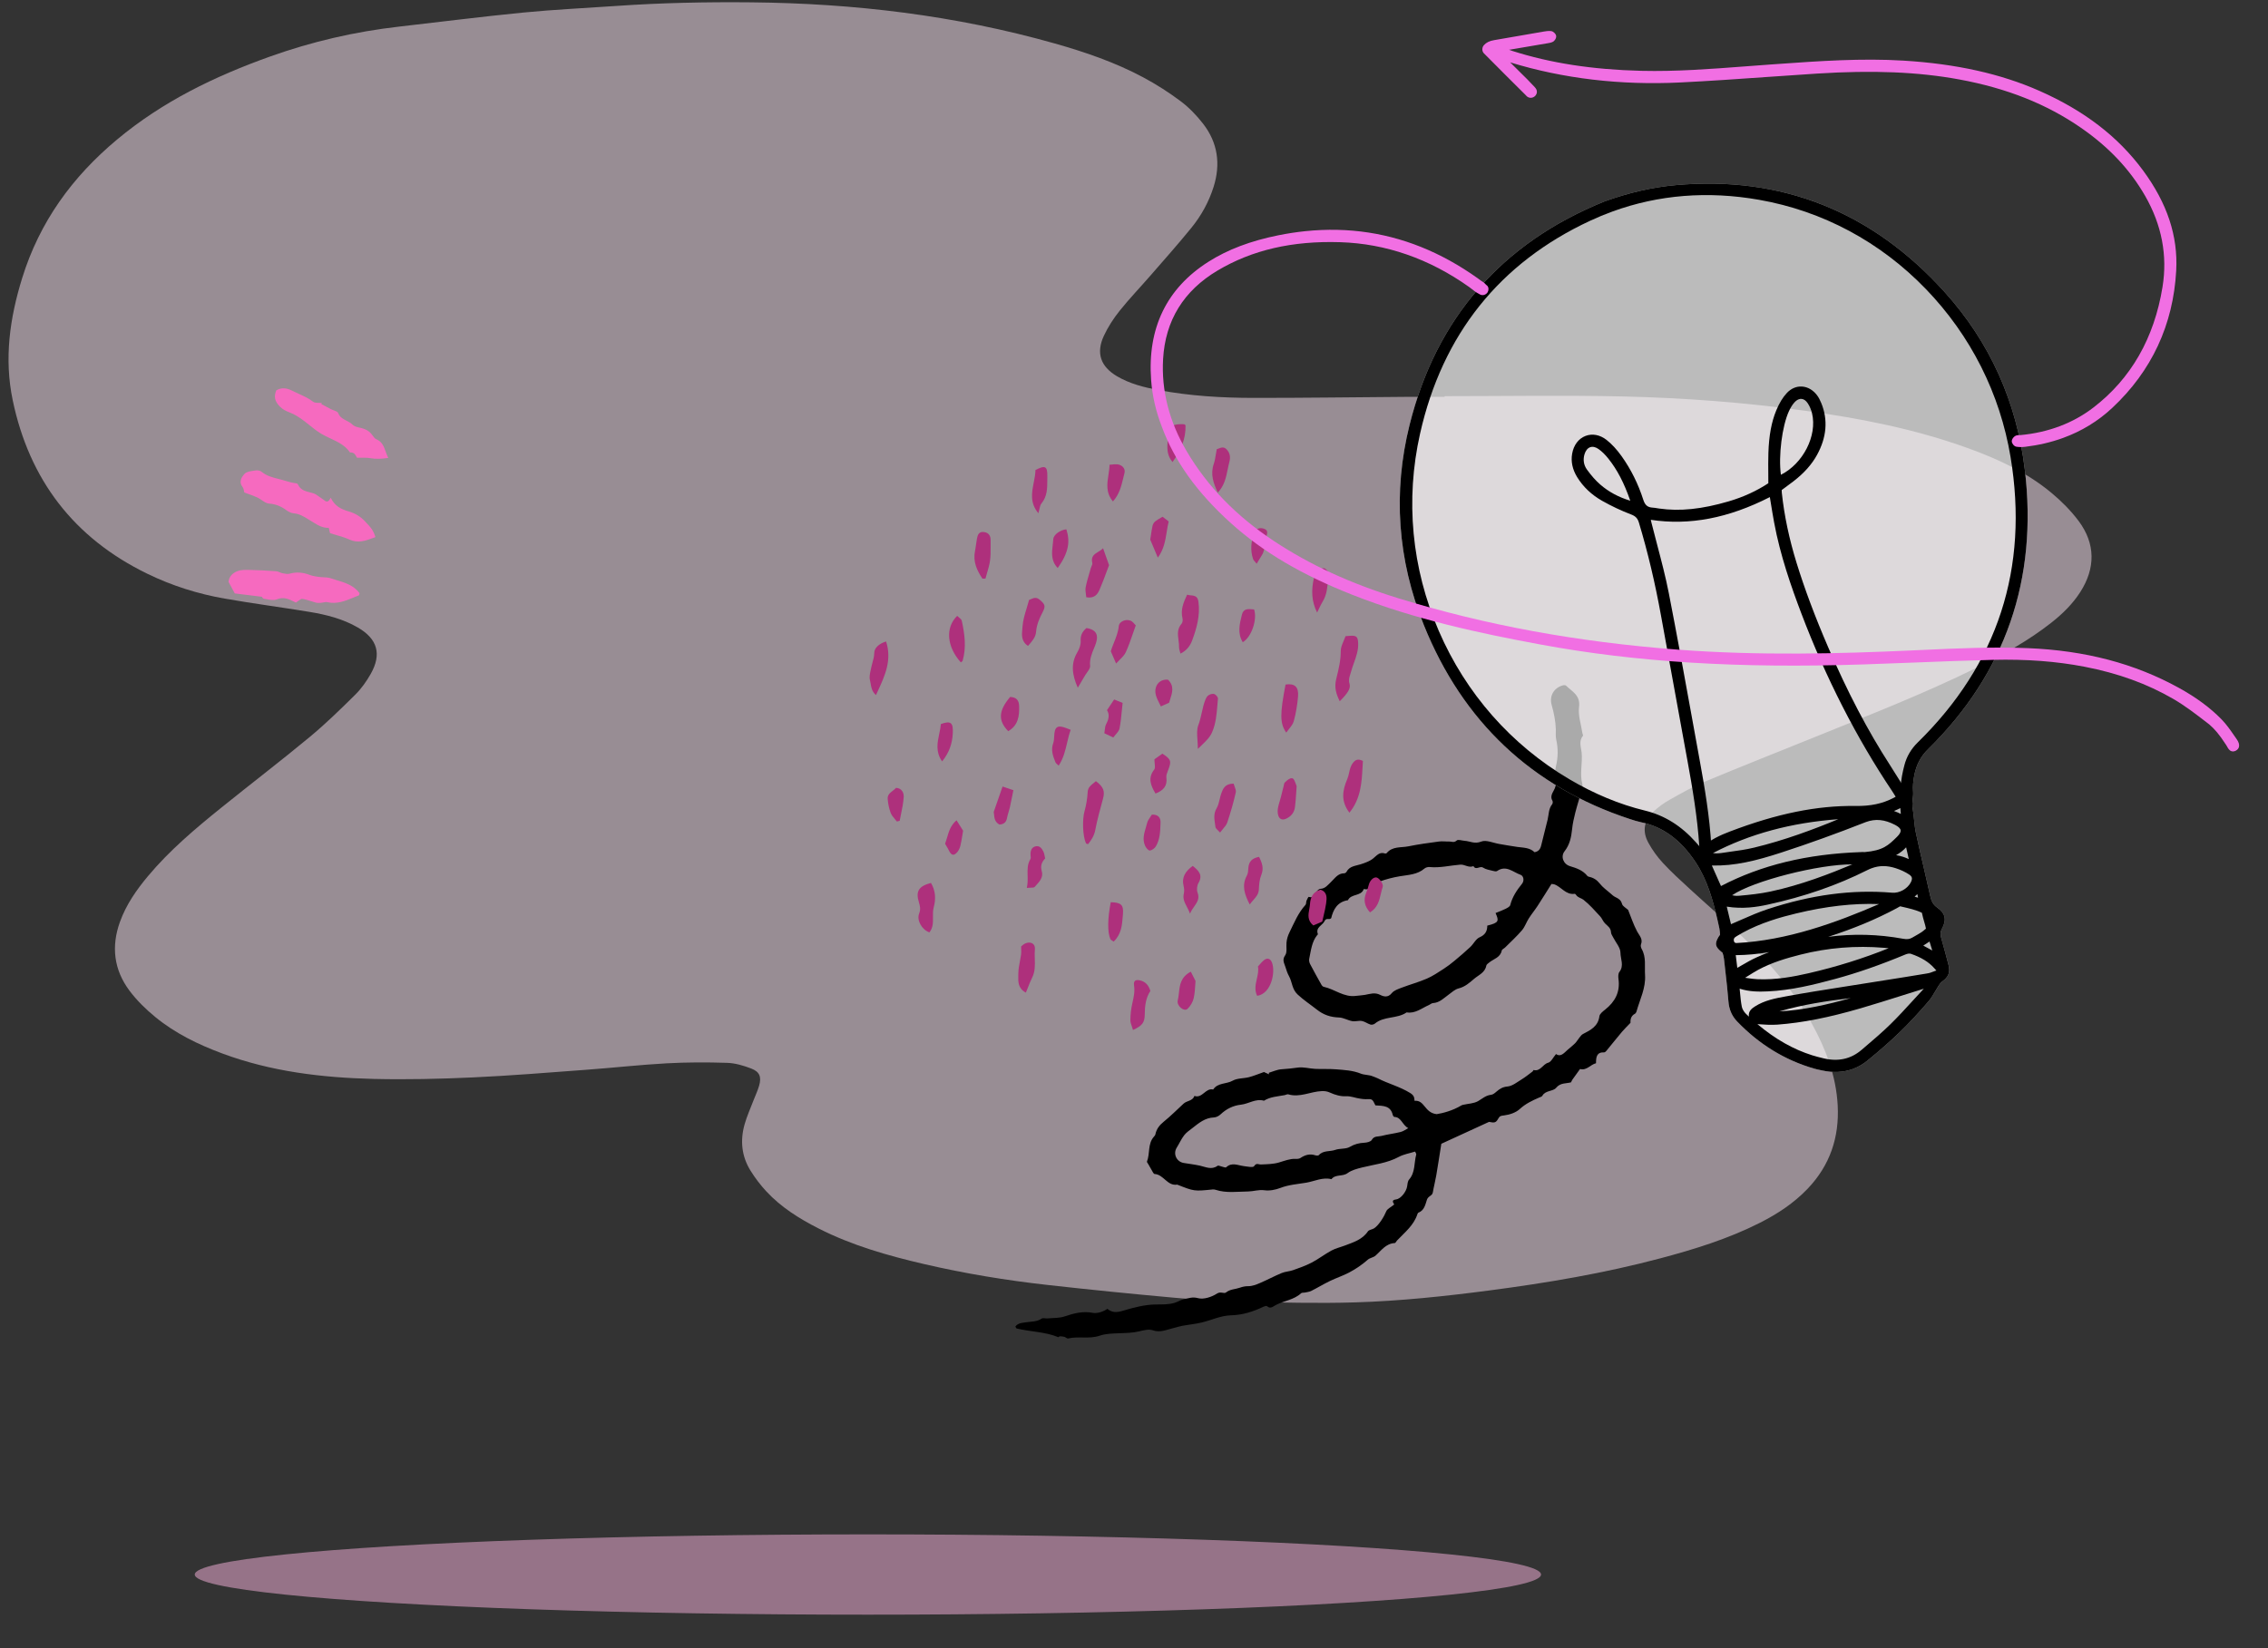
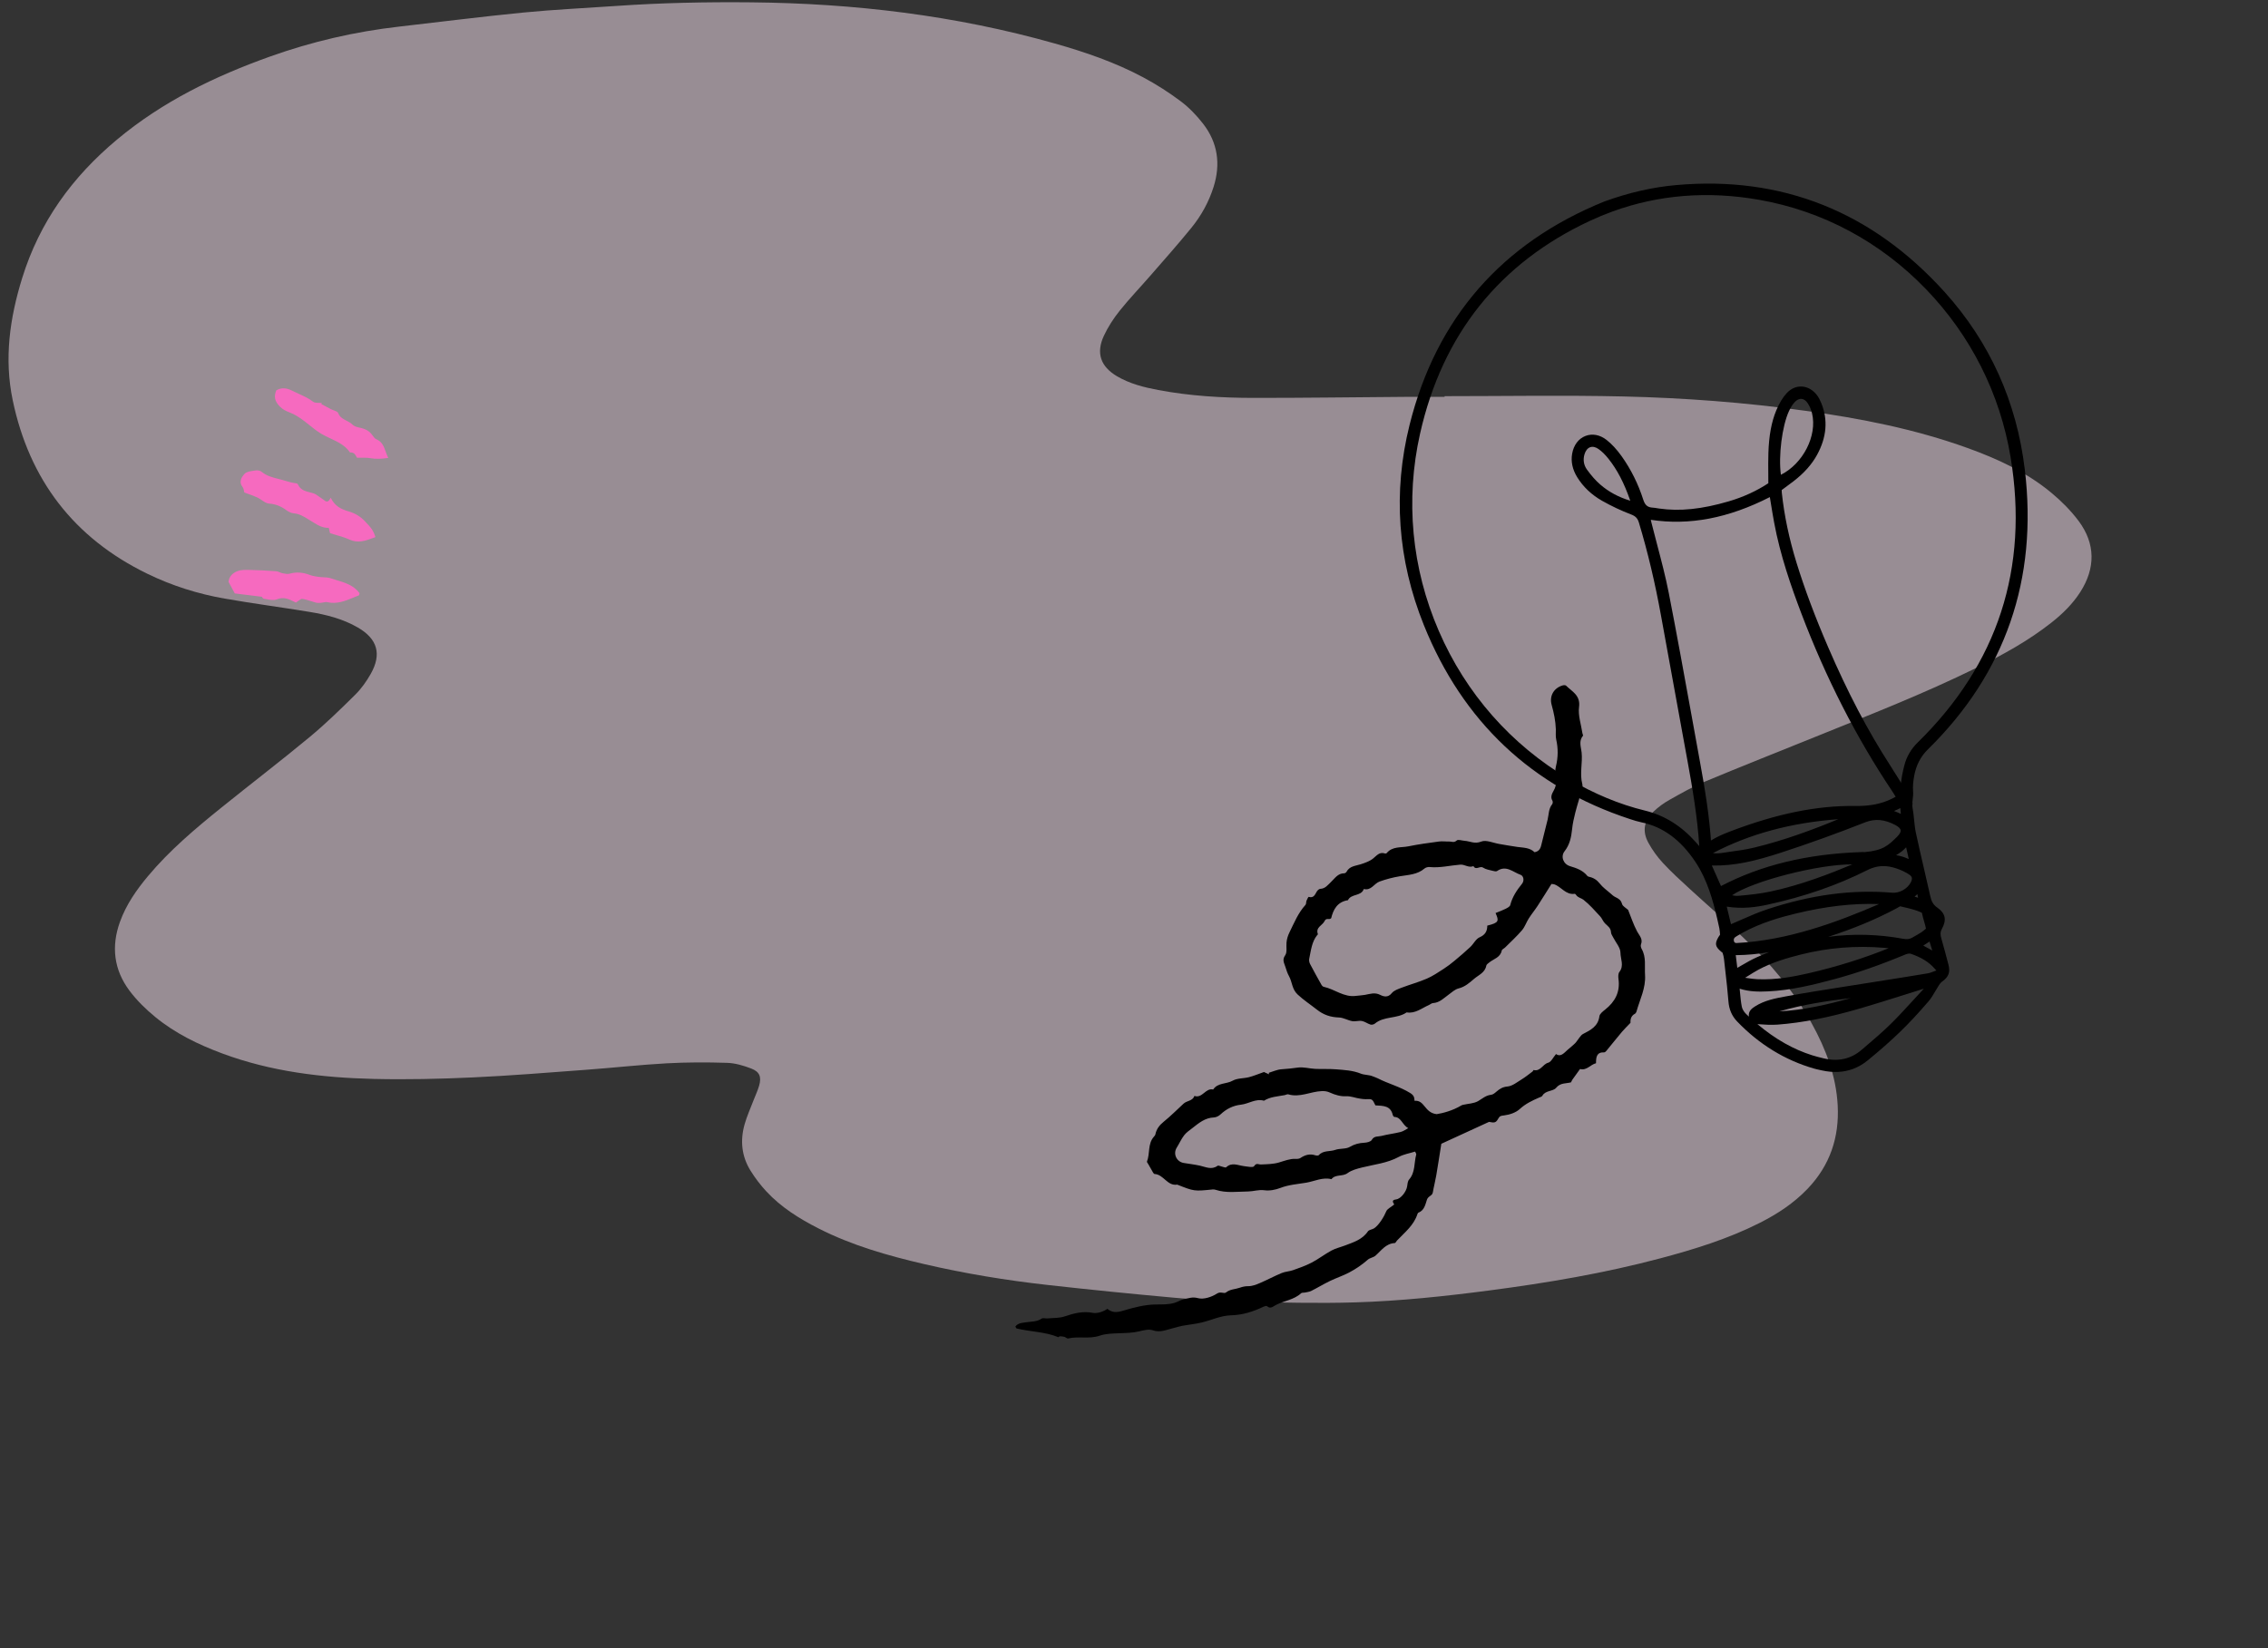
<svg xmlns="http://www.w3.org/2000/svg" viewBox="225 116.69 1327.5 964.94" fill="none" overflow="visible" width="1327.5px" height="964.94px">
  <rect x="225" y="116.69" width="1327.5" height="964.94" fill="#333333" stroke="none" />
  <g id="Master/Places/Abstract 2">
-     <ellipse id="Oval" opacity="0.5" cx="733" cy="1038.5" rx="394" ry="23.5" fill="#fab4df" />
    <g id="Background" opacity="0.5" transform="translate(219 63) scale(1 1)">
      <g id="Background/Blob 4">
        <path id="Fill 1" fill-rule="evenodd" clip-rule="evenodd" d="M851.547 285.628C886.446 285.628 921.36 285.001 956.241 285.802C991.838 286.62 1027.37 289.321 1062.68 294.185C1094.94 298.627 1126.8 304.861 1157.54 315.946C1175.23 322.327 1192.24 330.149 1206.79 342.272C1212.61 347.114 1218.1 352.629 1222.63 358.671C1232.58 371.959 1232.59 386.353 1223.6 400.344C1219.13 407.311 1213.29 413.016 1206.84 418.114C1193.22 428.882 1178.08 437.166 1162.57 444.802C1132.08 459.823 1100.44 472.164 1068.97 484.903C1047.26 493.69 1025.47 502.277 1003.86 511.3C996.683 514.298 989.86 518.211 983.058 522.031C979.765 523.88 976.623 526.198 973.891 528.805C968.228 534.205 967.108 540.255 970.823 547.096C973.139 551.359 976.09 555.411 979.388 558.974C984.316 564.299 989.712 569.205 995.066 574.119C1005.24 583.461 1015.69 592.506 1025.73 601.995C1041.66 617.048 1055.81 633.593 1066.45 652.888C1074.7 667.829 1080.7 683.513 1081.63 700.781C1082.64 719.5 1077.13 735.892 1064.1 749.569C1055.97 758.101 1046.27 764.452 1035.82 769.718C1017.4 779.007 997.803 785.067 977.953 790.349C945.075 799.098 911.614 804.752 877.909 809.168C851.773 812.592 825.557 815.374 799.232 816.171C777.273 816.838 755.262 816.25 733.284 815.754C719.854 815.453 706.412 814.626 693.03 813.42C668.432 811.202 643.851 808.734 619.306 805.991C594.927 803.267 570.733 799.293 546.822 793.727C525.555 788.778 504.622 782.823 485.052 772.86C473.818 767.142 463.184 760.494 454.543 751.185C451.106 747.483 447.997 743.376 445.319 739.09C440.026 730.616 439.137 721.319 441.863 711.805C443.207 707.113 445.244 702.617 446.989 698.041C448.089 695.158 449.445 692.353 450.304 689.402C451.805 684.243 450.698 681.176 445.741 679.272C441.234 677.54 436.334 676.087 431.561 675.935C419.776 675.558 407.941 675.564 396.171 676.215C380.578 677.078 365.037 678.819 349.459 679.968C327.176 681.612 304.898 683.458 282.584 684.475C263.353 685.353 244.059 685.803 224.819 685.349C194.569 684.635 164.669 681.08 136.028 670.418C121.986 665.189 108.578 658.672 96.951 649.156C91.378 644.594 86.071 639.403 81.771 633.654C72.638 621.443 71.012 607.797 76.225 593.371C79.867 583.291 85.871 574.681 92.666 566.562C105.338 551.419 120.367 538.774 135.658 526.443C152.777 512.637 170.255 499.269 187.187 485.24C196.545 477.487 205.29 468.959 213.933 460.398C217.497 456.868 220.524 452.592 223.002 448.207C229.526 436.662 226.951 427.757 215.528 421.11C206.758 416.007 197.053 413.557 187.172 411.93C170.688 409.215 154.112 407.039 137.657 404.166C121.856 401.407 106.619 396.602 92.16 389.557C49.207 368.628 23.124 334.512 13.424 287.91C8.372 263.637 11.692 239.959 18.992 216.447C29.192 183.598 48.223 157.34 74.511 135.388C101.215 113.089 131.651 98.377 164.028 86.802C188.612 78.014 213.825 72.202 239.736 69.255C263.918 66.506 288.064 63.406 312.283 61.04C330.356 59.274 348.519 58.443 366.641 57.176C392.946 55.336 419.288 54.808 445.646 55.059C505.869 55.634 565.23 62.688 623.301 79.125C641.15 84.177 658.695 90.185 675.094 98.95C682.753 103.044 690.158 107.774 697.103 112.983C701.981 116.643 706.366 121.225 710.129 126.051C718.795 137.167 720.562 149.735 716.322 163.149C713.549 171.923 709.146 179.903 703.399 186.984C695.618 196.574 687.386 205.8 679.284 215.127C673.324 221.986 667.003 228.55 661.341 235.644C657.746 240.146 654.506 245.119 652.091 250.337C647.428 260.411 650.205 268.298 659.77 273.95C667.228 278.356 675.524 280.441 683.933 282.028C702.391 285.511 721.083 286.623 739.808 286.639C769.425 286.664 799.043 286.239 828.661 286.031C836.289 285.977 843.918 286.023 851.547 286.023V285.628Z" fill="#fde7f5" />
      </g>
    </g>
    <g id="Decoration" transform="translate(174 183) scale(1 1)">
      <g id="Decoration/Scribbles">
        <path id="Fill 1" fill-rule="evenodd" clip-rule="evenodd" d="M856.044 580.832C854.228 577.016 854.231 577.052 850.313 577.217C849.245 577.26 848.164 577.025 847.091 576.894C844.316 576.554 841.809 575.328 838.783 575.495C835.73 575.663 832.398 574.688 829.563 573.392C827.796 572.585 826.398 572.415 824.554 572.49C818.014 572.757 811.806 576.392 805.042 574.374C804.442 574.194 803.651 574.703 802.941 574.839C798.821 575.621 794.529 575.761 790.831 578.106C785.97 576.71 781.901 579.924 777.359 580.428C772.741 580.942 768.803 582.905 765.397 586.122C764.409 587.056 762.86 587.856 761.54 587.9C756.326 588.07 752.686 591.198 748.919 594.132C747.235 595.443 745.38 596.681 744.109 598.34C742.404 600.569 741.246 603.207 739.751 605.607C737.517 609.198 739.593 613.831 743.834 614.546C746.985 615.079 750.171 615.439 753.287 616.121C756.756 616.881 760.115 618.766 763.663 616.207C764.139 615.865 765.315 616.502 766.169 616.67C767.032 616.84 768.317 617.439 768.697 617.082C772.006 613.982 775.508 615.943 778.991 616.385C781.064 616.648 784.45 617.358 785.026 616.455C786.401 614.293 787.598 615.496 789.062 615.436C792.626 615.285 796.323 615.251 799.686 614.239C802.762 613.313 806.116 612.017 809.079 612.167C810.111 612.219 811.372 612.178 812.17 611.645C814.888 609.824 817.66 609.021 820.875 610.06C821.505 610.264 822.6 610.334 822.926 609.971C825.54 607.041 829.38 608.024 832.546 606.893C835.277 605.919 838.739 606.527 841.104 605.127C843.883 603.484 846.513 602.863 849.577 602.705C851.098 602.627 853.316 602.115 853.919 601.058C855.328 598.586 857.634 599.223 859.525 598.734C863.254 597.769 867.117 597.329 870.856 596.398C872.419 596.01 873.808 594.926 875.278 594.16C871.734 592.301 871.204 587.671 867.16 587.605C866.82 587.599 866.296 586.869 866.188 586.401C864.94 580.989 860.673 581.102 856.044 580.832M926.373 468.226C928.58 467.317 930.442 466.672 932.182 465.789C933.242 465.25 934.736 464.503 934.97 463.58C936.187 458.779 938.801 454.869 941.857 451.104C943.366 449.244 942.733 446.436 941.019 445.844C936.657 444.339 932.564 439.95 927.268 443.633C926.712 444.02 925.556 443.737 924.742 443.522C922.817 443.012 920.689 442.718 919.092 441.662C917.196 440.407 914.877 443.443 913.432 440.756C910.695 441.953 908.332 439.688 905.748 439.891C899.77 440.36 893.885 441.905 887.805 441.303C886.823 441.206 885.522 441.529 884.795 442.155C880.582 445.777 875.372 445.85 870.304 446.704C866.283 447.382 862.272 448.422 858.441 449.807C855.28 450.951 853.576 455.287 849.262 454.157C847.741 458.571 841.829 456.769 839.981 460.718C833.671 461.67 831.352 466.339 830.178 471.219C828.855 472.595 827.367 470.668 826.285 472.954C825.069 475.526 820.796 476.565 822.427 480.703C822.449 480.758 822.152 480.913 822.041 481.051C818.745 485.111 818.348 490.175 817.309 494.996C817.1 495.957 817.357 497.199 817.822 498.092C819.99 502.256 822.289 506.353 824.591 510.447C824.83 510.873 825.348 511.321 825.809 511.42C832.218 512.793 837.632 517.71 844.702 516.729C846.447 516.487 848.225 516.454 849.955 516.137C852.921 515.591 855.704 514.534 858.852 516.141C860.945 517.211 863.434 517.849 865.638 515.114C866.935 513.503 869.419 512.701 871.51 511.904C876.36 510.056 881.406 508.686 886.161 506.632C889.627 505.135 892.813 502.943 896.016 500.893C898.214 499.487 900.299 497.879 902.308 496.21C905.474 493.581 908.609 490.908 911.608 488.093C913.533 486.287 914.836 483.379 917.049 482.426C920.437 480.962 921.543 478.663 921.531 475.599C928.546 473.881 928.395 472.8 926.373 468.226M1003.98 466.412C1005.58 470.357 1007.04 474.9 1009.25 479.039C1010.58 481.513 1012.74 483.4 1011.49 486.614C1011.2 487.341 1011.48 488.518 1011.9 489.256C1014.66 494.084 1013.54 499.352 1013.87 504.476C1014.38 512.172 1010.83 518.845 1008.86 525.916C1008.72 526.401 1008.36 526.979 1007.94 527.204C1005.27 528.629 1005.31 531.089 1005.35 532.504C1003.31 534.65 1001.74 536.145 1000.35 537.793C997.254 541.484 994.256 545.257 991.188 548.973C990.879 549.348 990.356 549.815 989.953 549.797C985.45 549.6 985.175 552.702 985.175 556.16C981.895 556.941 979.775 560.59 975.827 559.545C974.332 561.617 972.825 563.679 971.351 565.766C971.051 566.19 970.879 566.704 970.568 567.338C967.654 568.154 964.377 567.479 961.865 570.518C959.982 572.795 955.566 571.922 953.752 575.235C953.465 575.758 952.553 575.971 951.899 576.256C947.823 578.025 943.935 579.866 940.511 583.005C938.212 585.115 934.577 586.305 931.389 586.707C929.543 586.938 928.861 586.923 927.908 588.662C926.547 591.143 925.624 591.096 922.566 590.49C912.9 594.928 904.083 598.977 894.636 603.315C893.686 609.289 892.733 615.611 891.655 621.912C891.088 625.233 890.215 628.502 889.652 631.823C889.308 633.856 886.969 633.845 886.22 636.039C885.323 638.669 884.747 642.335 881.256 643.623C880.977 643.725 880.749 644.169 880.642 644.5C878.511 651.092 873.193 655.212 868.691 659.968C868.234 660.453 867.852 661.416 867.4 661.44C862.139 661.702 859.515 665.828 856.08 668.835C854.849 669.914 852.828 670.092 851.602 671.173C848.244 674.129 844.574 676.629 840.664 678.692C837.04 680.605 833.085 681.882 829.389 683.673C825.698 685.462 822.184 687.612 818.516 689.454C817.359 690.034 815.961 690.15 814.664 690.435C813.976 690.587 813.03 690.392 812.607 690.788C808.345 694.774 802.422 695.168 797.554 697.831C796.095 698.63 794.556 700.17 792.625 698.397C792.306 698.102 791.241 698.383 790.647 698.665C784.535 701.564 778.422 703.586 771.364 703.752C765.588 703.889 759.901 706.658 754.115 708.013C750.485 708.862 746.738 709.193 743.064 709.874C741.149 710.228 739.285 710.854 737.392 711.324C733.576 712.269 730.026 713.997 725.714 712.502C723.381 711.694 720.303 712.525 717.69 713.149C713.931 714.047 710.172 714.09 706.361 714.234C702.443 714.384 698.325 714.426 694.686 715.664C688.572 717.746 682.285 715.879 676.217 717.31C675.599 717.455 674.791 716.577 674.02 716.365C673.152 716.126 672.227 716.051 671.323 716.022C671.03 716.013 670.628 716.613 670.439 716.535C662.618 713.314 654.108 713.421 646.037 711.434C645.801 711.376 645.667 710.9 645.301 710.33C646.935 708.093 649.534 708.145 651.924 707.776C654.862 707.326 657.902 707.567 660.593 705.717C661.433 705.138 662.988 705.666 664.205 705.552C667.562 705.239 671.114 705.438 674.222 704.368C679.692 702.484 685.047 701.178 690.835 702.322C693.161 702.784 697.073 701.534 699.16 699.943C701.912 702.247 704.624 702.158 708.145 701.1C714.441 699.208 721.038 697.469 727.529 697.4C731.251 697.36 734.86 697.504 738.423 696.46C740.349 695.896 742.113 694.688 744.056 694.302C746.679 693.782 748.963 692.81 752.2 693.692C755.505 694.594 760.229 693.031 763.331 691.012C765.557 689.564 767.365 691.344 768.641 690.333C771.099 688.387 774.025 688.529 776.674 687.589C778.392 686.978 779.862 686.67 781.719 686.682C783.972 686.697 786.328 685.762 788.472 684.847C792.756 683.019 796.868 680.785 801.166 678.998C803.26 678.127 805.683 678.075 807.837 677.311C811.539 675.999 815.288 674.69 818.753 672.877C822.75 670.787 826.364 667.969 830.334 665.821C832.775 664.499 835.589 663.879 838.209 662.877C843.198 660.97 848.374 659.442 851.654 654.612C852.32 653.631 854.182 653.545 855.322 652.789C858.128 650.925 861.137 645.949 862.431 642.797C862.998 641.415 864.932 640.595 867.05 638.861C867.187 638.611 864.621 636.297 868.152 635.886C871.028 635.55 874.204 631.174 874.614 628.269C874.81 626.89 874.939 625.217 875.769 624.262C879.492 619.983 878.6 614.488 879.946 609.599C880.056 609.196 879.589 608.635 879.283 607.884C876.042 608.905 872.617 609.441 869.743 610.997C862.978 614.662 855.488 615.387 848.248 617.19C845.299 617.924 842.113 618.753 839.746 620.502C836.809 622.67 832.702 620.989 830.309 624.039C825.136 622.753 820.481 625.254 815.604 626.087C810.524 626.953 805.372 627.261 800.438 629.166C797.545 630.284 794.106 630.937 791.087 630.525C787.723 630.067 784.729 631.186 781.619 631.229C775.231 631.317 768.728 632.318 762.428 630.237C761.923 630.071 761.342 630.005 760.815 630.058C749.992 631.158 749.993 631.163 740.054 627.231C734.259 628.19 732.119 621.305 726.819 621.01C726.153 620.973 725.533 619.402 724.966 618.495C724.271 617.383 723.646 616.227 723.005 615.081C722.751 614.629 722.218 614.033 722.345 613.713C724.203 609.026 722.695 603.406 726.353 599.226C726.706 598.821 727.142 598.368 727.242 597.878C727.877 594.721 729.59 592.463 732.127 590.415C736.218 587.113 739.929 583.343 743.812 579.782C745.725 578.028 749.091 578.314 750.117 575.307C754.756 576.925 756.629 570.46 761.088 571.553C763.771 567.459 768.818 568.471 772.513 566.377C775.208 564.849 778.885 565.139 782.049 564.326C784.767 563.627 787.376 562.513 790.822 561.307C791.203 561.48 792.474 562.059 793.745 562.637C793.717 562.341 793.69 562.045 793.663 561.749C796.11 561.031 798.529 559.872 801.013 559.706C804.246 559.489 807.409 559.177 810.622 558.712C813.905 558.236 817.387 559.298 820.793 559.462C824.798 559.656 828.832 559.394 832.822 559.717C837.789 560.118 842.744 560.316 847.581 562.271C849.566 563.073 852.261 562.88 854.507 563.827C855.486 564.24 856.522 564.537 857.464 565.021C863.639 568.187 870.443 569.875 876.442 573.617C878.621 574.977 878.853 576.195 878.952 578.161C884.975 577.587 884.644 585.154 891.91 585.973C895.438 585.42 901.19 583.985 906.414 580.841C906.717 580.658 907.09 580.57 907.443 580.491C910.386 579.82 913.684 579.77 916.18 578.328C918.642 576.908 920.666 574.956 923.733 574.653C924.849 574.541 925.982 573.587 926.907 572.785C928.796 571.15 930.525 570.046 933.37 569.784C936.248 569.52 939.001 567.231 941.671 565.602C943.905 564.238 945.945 562.556 948.046 560.983C948.309 560.786 948.5 560.108 948.599 560.134C952.638 561.192 953.951 556.706 957.212 555.852C958.92 555.403 960.059 552.787 961.759 550.793C964.446 552.692 966.362 550.281 968.475 548.375C969.93 547.062 971.517 545.888 972.899 544.506C973.853 543.55 974.519 542.316 975.381 541.262C976.021 540.477 976.637 539.526 977.489 539.085C981.969 536.766 986.383 534.618 987.158 528.669C987.346 527.223 989.195 525.811 990.556 524.73C996.385 520.105 999.394 514.378 998.314 506.764C998.126 505.43 998.144 503.629 998.883 502.679C1001.71 499.04 999.496 495.089 999.483 491.463C999.471 488.459 996.719 485.472 995.207 482.466C994.722 481.502 993.979 480.508 993.945 479.508C993.858 476.957 992.015 475.853 990.48 474.336C989.294 473.164 988.726 471.384 987.583 470.153C984.446 466.776 981.387 463.245 977.789 460.425C976.567 459.467 974.557 459.249 973.526 457.628C973.342 457.339 972.946 456.936 972.707 456.972C967.457 457.752 964.874 452.817 960.666 451.402C960.337 451.291 959.964 451.313 959.089 451.213C956.474 455.368 953.781 459.755 950.972 464.066C949.347 466.555 947.433 468.858 945.835 471.364C944.396 473.622 943.545 476.328 941.837 478.325C938.795 481.881 935.311 485.057 931.992 488.374C931.35 489.015 930.152 489.472 930.01 490.176C929.184 494.266 925.347 495.037 922.725 497.141C922.049 497.684 921.092 498.311 920.96 499.026C920.2 503.164 916.421 504.505 913.784 506.777C911.121 509.073 908.446 511.454 904.714 512.375C902.596 512.896 900.745 514.667 898.88 516.02C896.048 518.074 893.593 520.729 889.735 520.948C888.913 520.995 888.148 521.751 887.326 522.108C883.123 523.936 879.397 527.223 874.319 526.402C868.737 530.276 861.14 528.445 855.747 532.952C855.13 533.468 853.918 533.758 853.172 533.531C851.44 533.003 849.886 531.754 848.142 531.435C846.323 531.101 844.307 531.848 842.484 531.523C839.86 531.052 837.35 529.464 834.758 529.382C829.8 529.224 825.712 527.88 821.721 524.72C817.998 521.773 814.053 519.217 810.51 515.906C807.174 512.787 807.406 508.695 805.532 505.288C804.595 503.584 803.943 501.691 803.383 499.818C802.723 497.608 801.285 495.703 803.242 492.957C804.496 491.201 803.773 488.06 804.014 485.548C804.216 483.446 804.757 481.577 805.757 479.543C808.513 473.939 810.826 468.158 815.124 463.45C815.617 462.91 815.422 461.793 815.725 461.015C816.051 460.184 816.807 458.705 817.004 458.764C819.972 459.644 820.661 457.442 821.765 455.597C822.181 454.903 823.093 454.097 823.81 454.064C826.708 453.936 828.122 451.858 829.974 450.132C832.259 448.002 834.044 444.923 837.836 444.962C838.276 444.967 838.917 444.517 839.134 444.104C840.913 440.725 844.352 440.668 847.414 439.689C849.965 438.872 852.675 437.93 854.71 436.293C856.86 434.563 858.427 432.271 861.665 433.361C861.948 433.457 862.485 433.343 862.664 433.127C866.036 429.032 871.05 430.061 875.382 429.169C881.287 427.955 887.284 427.167 893.264 426.358C895.183 426.097 897.175 426.418 899.128 426.35C900.614 426.298 902.048 427.264 903.661 425.745C904.438 425.012 906.673 425.833 908.249 425.941C911.438 426.158 914.16 427.956 917.963 426.403C920.84 425.229 925.01 427.214 928.602 427.803C932.123 428.38 935.63 429.055 939.164 429.532C942.696 430.01 946.375 429.887 949.196 432.613C951.544 432.21 952.586 430.796 953.093 428.622C954.279 423.548 955.681 418.526 956.873 413.453C957.585 410.425 957.381 407.162 959.52 404.522C959.891 404.066 959.954 402.945 959.652 402.429C957.798 399.265 960.696 396.906 961.351 394.341C961.828 392.465 962.555 391.24 961.819 389.11C961.115 387.071 961.192 384.497 961.717 382.352C963.014 377.056 963.064 371.879 961.867 366.577C961.44 364.69 961.722 362.645 961.659 360.673C961.505 355.794 960.519 351.086 959.212 346.375C957.751 341.105 960.494 336.52 965.566 334.986C966.209 334.793 967.27 334.731 967.646 335.105C971.182 338.606 976.159 340.743 975.247 347.63C974.596 352.56 976.458 357.825 977.212 362.94C977.291 363.472 977.744 364.24 977.537 364.482C974.946 367.509 976.407 371.061 976.742 374.139C977.419 380.376 975.5 386.621 977.165 392.805C977.425 393.768 977.193 394.949 976.915 395.953C975.679 400.418 974.235 404.827 973.083 409.311C972.251 412.547 971.514 415.843 971.173 419.159C970.691 423.84 969.805 428.174 966.767 432.063C964.353 435.152 966.036 439.616 969.944 440.786C973.829 441.95 977.491 443.231 980.12 446.519C980.324 446.775 980.736 446.927 981.077 447C983.698 447.56 985.701 448.822 987.423 451.03C989.112 453.195 991.467 454.844 993.565 456.678C994.481 457.478 995.398 458.365 996.475 458.875C998.328 459.755 999.791 460.59 1000.41 462.916C1000.76 464.247 1002.64 465.171 1003.98 466.412" fill="#000000" />
        <path id="Combined Shape" fill-rule="evenodd" clip-rule="evenodd" d="M240.807 171.169C240.221 170.856 239.635 170.543 239.048 170.232C239.159 170.028 239.27 169.824 239.381 169.621C238.837 169.554 238.247 169.546 237.657 169.538C236.366 169.52 235.076 169.502 234.262 168.869C231.733 166.91 228.901 165.63 226.07 164.35C224.764 163.759 223.458 163.169 222.182 162.512C218.95 160.848 215.928 160.371 212.705 162.217C211.293 165.843 211.669 168.477 214.775 171.688C216.572 173.544 218.56 174.362 220.52 175.168C221.016 175.373 221.511 175.576 222 175.796C225.725 177.464 228.838 179.963 231.96 182.47C234.239 184.3 236.523 186.133 239.052 187.649C240.749 188.667 242.578 189.521 244.416 190.379C248.712 192.386 253.056 194.415 255.882 198.608C258.158 198.335 259.018 199.96 259.574 201.011C259.721 201.288 259.846 201.525 259.971 201.677C261.029 201.699 261.979 201.689 262.853 201.68C264.587 201.662 266.024 201.647 267.414 201.892C270.931 202.508 274.337 202.384 278.254 201.76C277.639 200.565 277.191 199.321 276.755 198.108C275.662 195.069 274.637 192.22 271.207 190.811C270.436 190.494 269.795 189.663 269.291 188.932C267.278 186.014 265.31 184.868 261.212 183.999C259.83 183.705 258.221 183.227 257.298 182.271C256.328 181.264 255.077 180.629 253.821 179.992C251.84 178.986 249.848 177.975 248.933 175.493C248.661 174.756 247.526 174.344 246.38 173.929C245.825 173.727 245.266 173.525 244.803 173.284C243.466 172.588 242.137 171.879 240.807 171.169ZM269.432 248.629L269.43 248.63C264.895 250.292 260.5 251.902 255.389 249.526C253.129 248.476 250.709 247.773 248.074 247.007L248.074 247.007L248.074 247.007C246.82 246.643 245.518 246.265 244.161 245.828C244.064 245.41 243.751 244.059 243.435 242.701C239.821 242.887 237.04 241.162 234.313 239.471C233.892 239.21 233.471 238.949 233.049 238.697C232.551 238.398 232.058 238.092 231.567 237.787L231.567 237.787C228.889 236.122 226.255 234.485 222.892 234.21C221.37 234.087 219.756 233.222 218.483 232.289C215.455 230.07 212.333 228.794 208.446 228.51C206.981 228.403 205.599 227.459 204.195 226.501C203.356 225.928 202.51 225.351 201.633 224.943C199.984 224.176 198.266 223.558 196.471 222.912L196.471 222.912C195.661 222.62 194.835 222.323 193.992 222.005C193.927 221.779 193.878 221.5 193.824 221.197C193.689 220.436 193.526 219.519 193.015 218.881C190.534 215.784 192.432 212.963 194.164 211.076C195.278 209.862 197.497 209.554 199.525 209.272C199.93 209.215 200.328 209.16 200.707 209.099C201.807 208.921 203.331 209.233 204.164 209.924C207.048 212.314 210.406 213.166 213.833 214.034L213.833 214.035C214.638 214.239 215.447 214.444 216.254 214.67C216.854 214.838 217.451 215.016 218.048 215.195C219.943 215.761 221.838 216.328 223.833 216.561C224.354 216.621 225.155 216.799 225.304 217.148C226.741 220.507 229.608 221.236 232.561 221.987C233.129 222.132 233.699 222.277 234.263 222.442C235.547 222.816 236.693 223.655 237.842 224.496L237.842 224.496C238.412 224.913 238.982 225.331 239.571 225.693C239.862 225.872 240.15 226.095 240.437 226.318C241.742 227.332 243.032 228.334 244.563 225.087C247.073 230.173 250.781 231.824 255.104 233.094C258.565 234.11 261.797 235.889 264.52 238.795C264.841 239.137 265.147 239.459 265.438 239.766L265.44 239.768C267.985 242.449 269.447 243.989 270.752 248.149C270.31 248.307 269.87 248.469 269.432 248.629ZM184.791 274.388C185.024 271.074 187.289 269.149 189.848 268.114C191.976 267.252 194.568 267.294 196.947 267.342C202.213 267.451 207.477 267.753 212.732 268.126C213.395 268.172 214.037 268.446 214.683 268.721C215.206 268.943 215.732 269.167 216.274 269.273C216.411 269.3 216.55 269.327 216.69 269.355C217.948 269.607 219.303 269.879 220.45 269.563C224.575 268.425 228.472 268.793 232.415 270.322C233.98 270.929 235.707 271.171 237.393 271.408L237.665 271.446C238.513 271.566 239.383 271.605 240.25 271.644L240.25 271.644C241.703 271.709 243.15 271.774 244.475 272.22C245.571 272.588 246.687 272.925 247.804 273.262L247.804 273.262C252.913 274.806 258.047 276.357 261.459 280.961C261.385 281.201 261.336 281.428 261.293 281.624L261.293 281.625C261.218 281.971 261.164 282.22 261.034 282.269C260.047 282.648 259.067 283.053 258.087 283.457C253.161 285.491 248.237 287.524 242.563 286.237C241.85 286.075 241.071 286.232 240.285 286.39C239.811 286.486 239.336 286.581 238.87 286.609L238.827 286.611C237.851 286.669 236.826 286.729 235.9 286.49C234.91 286.235 233.932 285.923 232.954 285.612L232.954 285.612C231.297 285.085 229.643 284.558 227.945 284.31C227.281 284.213 226.519 284.787 225.63 285.457C225.185 285.792 224.708 286.151 224.195 286.462C223.832 286.291 223.465 286.11 223.095 285.928C220.182 284.494 217.022 282.938 212.992 284.585C211.312 285.272 209.148 284.881 207.074 284.506L207.074 284.506C206.514 284.404 205.96 284.304 205.425 284.227C204.806 284.137 204.317 283.141 204.313 283.069L204.321 283.07C204.316 283.063 204.313 283.063 204.313 283.069L188.419 281.117C187.477 279.371 186.21 277.022 184.791 274.388Z" fill="#f66abf" />
-         <path id="Combined Shape_2" fill-rule="evenodd" clip-rule="evenodd" d="M737.303 204.197C742.184 197.492 745.158 190.534 744.912 182.644C744.714 182.491 744.573 182.369 744.466 182.275L744.465 182.275L744.465 182.275C744.299 182.13 744.214 182.057 744.125 182.051C743.424 182.009 742.717 181.982 742.016 182.014C736.968 182.236 736.137 183.061 735.361 188.303C735.266 188.947 735.088 189.581 734.911 190.214C734.698 190.973 734.486 191.73 734.417 192.502C734.051 196.579 734.219 200.57 737.303 204.197ZM763.786 222.086C761.225 216.559 759.373 211.346 761.42 205.361C762.033 203.569 762.34 201.672 762.669 199.646C762.824 198.687 762.984 197.699 763.184 196.679C763.528 196.599 763.903 196.446 764.302 196.285C765.653 195.737 767.275 195.08 768.886 196.707C770.922 198.764 771.333 201.277 770.577 204.109C770.192 205.548 769.893 207.018 769.592 208.493L769.592 208.493L769.592 208.494C768.623 213.245 767.642 218.054 763.786 222.086ZM626.042 272.465C622.794 267.616 620.423 262.519 621.688 256.27C621.958 254.933 622.147 253.58 622.336 252.227L622.336 252.227C622.486 251.154 622.636 250.08 622.827 249.015C623.237 246.726 624.057 244.756 626.989 245.189C629.644 245.581 630.881 247.193 630.828 250.133C630.807 251.287 630.814 252.444 630.821 253.602V253.603C630.838 256.356 630.855 259.109 630.498 261.812C630.168 264.303 629.449 266.743 628.729 269.182L628.729 269.182L628.729 269.182C628.413 270.256 628.096 271.33 627.813 272.408L626.042 272.465ZM700.156 264.577C698.981 261.261 697.946 258.34 696.65 254.679C695.812 255.517 694.806 256.136 693.837 256.732C691.52 258.157 689.417 259.451 690.335 263.286C690.475 263.874 690.175 264.562 689.872 265.257C689.715 265.617 689.557 265.979 689.459 266.33C689.173 267.356 688.871 268.38 688.57 269.403L688.57 269.403L688.57 269.403L688.57 269.404L688.57 269.404L688.57 269.404L688.57 269.404L688.569 269.404L688.569 269.404L688.569 269.405L688.569 269.405L688.569 269.405L688.569 269.405L688.569 269.405L688.569 269.406L688.569 269.406L688.569 269.406L688.569 269.406L688.569 269.406L688.569 269.406L688.569 269.407L688.569 269.407L688.569 269.407L688.569 269.407L688.569 269.407L688.569 269.408L688.569 269.408L688.569 269.408L688.569 269.408L688.568 269.408L688.568 269.408L688.568 269.409L688.568 269.409L688.568 269.409L688.568 269.409L688.568 269.409L688.568 269.41L688.568 269.41L688.568 269.41L688.568 269.41L688.568 269.41C687.775 272.102 686.982 274.795 686.461 277.538C686.206 278.876 686.411 280.301 686.605 281.65L686.605 281.65C686.69 282.238 686.772 282.811 686.814 283.356C691.382 284.196 693.337 281.822 694.573 278.972C696.062 275.535 697.371 272.019 698.624 268.654L698.624 268.653L698.625 268.65L698.628 268.644L698.628 268.643C699.144 267.257 699.65 265.896 700.156 264.577ZM746.36 281.96C746.177 281.913 746.004 281.868 745.843 281.835C743.725 286.337 741.914 290.712 743.138 295.711C743.372 296.669 743.22 298.14 742.619 298.817C739.92 301.86 740.361 305.203 740.8 308.536C740.982 309.919 741.165 311.301 741.122 312.659C741.099 313.399 741.322 314.146 741.574 314.992C741.701 315.416 741.835 315.865 741.948 316.35C745.657 314.535 747.66 311.693 748.799 308.624C751.469 301.429 753.507 294.04 752.496 286.178C752.137 283.381 751.011 282.35 747.767 282.217C747.278 282.197 746.792 282.072 746.36 281.96ZM835.184 344.253C832.995 339.815 831.905 336.145 833.125 331.169L833.277 330.55C834.516 325.51 835.803 320.275 835.766 314.852C835.753 312.885 836.598 310.912 837.457 308.907C837.848 307.992 838.243 307.071 838.56 306.14C838.711 306.128 838.871 306.114 839.038 306.1L839.268 306.081L839.269 306.081L839.27 306.081C839.934 306.024 840.695 305.959 841.456 305.913C845.01 305.697 845.752 306.565 845.946 310.043C846.18 314.262 844.82 318.06 843.46 321.857C842.83 323.618 842.2 325.379 841.728 327.181C841.602 327.664 841.452 328.132 841.303 328.597C840.774 330.248 840.259 331.854 840.886 333.896C841.765 336.756 839.848 339.534 835.184 344.253ZM692.462 391.016C697.002 394.447 697.801 396.953 696.588 401.364C694.92 407.43 693.255 413.516 692.066 419.686C691.421 423.031 689.804 425.508 687.847 427.922C687.633 427.834 687.429 427.772 687.251 427.718L687.251 427.718C686.931 427.621 686.693 427.548 686.625 427.399C684.619 422.945 684.507 413.141 685.745 408.8C686.8 405.103 687.416 401.21 687.637 397.37C687.785 394.784 689.327 393.562 690.991 392.244L690.991 392.244C691.481 391.855 691.983 391.458 692.462 391.016ZM686.906 301.387C693.923 302.486 693.928 306.765 691.962 311.704C691.758 312.217 691.548 312.725 691.339 313.232C689.993 316.492 688.681 319.672 689.068 323.512C689.189 324.718 688.235 326.039 687.287 327.351L687.287 327.351C686.878 327.917 686.47 328.481 686.151 329.033C685.289 330.523 684.41 332.003 683.401 333.701L683.398 333.706L683.397 333.708L683.388 333.724L683.383 333.731C682.904 334.538 682.395 335.395 681.845 336.325C678.472 328.682 677.654 322.211 681.588 315.561C682.739 313.615 683.692 311.105 683.539 308.938C683.311 305.701 684.468 303.519 686.906 301.387ZM752.126 372.136C752.126 370.328 752.005 368.613 751.891 366.995C751.656 363.644 751.45 360.708 752.405 358.218C753.322 355.827 753.867 353.365 754.409 350.915C754.985 348.311 755.558 345.72 756.573 343.245C756.973 342.272 757.604 341.174 758.447 340.661C759.384 340.094 760.863 339.675 761.782 340.031C762.725 340.395 763.972 341.844 763.887 342.698C763.76 343.966 763.658 345.239 763.555 346.511C763.123 351.881 762.689 357.254 760.474 362.348C759.148 365.396 756.93 367.513 754.303 370.022L754.303 370.022L754.303 370.023L754.3 370.026L754.299 370.026C753.601 370.694 752.873 371.388 752.126 372.136ZM839.589 389.784C836.758 396.404 835.674 402.723 840.842 409.474C847.52 401.245 848.024 391.971 848.519 382.86L848.519 382.855C848.585 381.628 848.652 380.403 848.733 379.185C845.928 377.791 844.469 378.37 842.962 380.256C841.55 382.024 841.096 384.075 840.645 386.108C840.367 387.364 840.09 388.613 839.589 389.784ZM595.915 450.601C598.573 455.095 598.886 459.88 597.529 464.866C597.026 466.715 597.054 468.652 597.082 470.588C597.128 473.701 597.173 476.811 595.011 479.548C590.859 478.198 587.375 472.658 588.985 468.515C589.979 465.958 589.513 464.108 588.832 461.876C586.883 455.493 588.747 452.479 595.915 450.601ZM647.024 504.875C646.926 508.452 646.819 512.326 651.46 514.828C651.897 513.772 652.295 512.763 652.679 511.792C653.482 509.758 654.219 507.889 655.116 506.1C656.919 502.502 656.799 498.731 656.678 494.964C656.617 493.073 656.557 491.183 656.74 489.316C657.053 486.125 654.13 484.657 651.089 486.039C650.275 486.408 649.572 487.018 649.092 487.433L649.092 487.434C648.929 487.575 648.792 487.694 648.686 487.773C648.686 488.453 648.703 489.062 648.719 489.622C648.75 490.719 648.776 491.627 648.656 492.516C648.478 493.828 648.227 495.138 647.976 496.446C647.521 498.822 647.066 501.194 647.051 503.572C647.048 504 647.036 504.435 647.024 504.875ZM714.172 536.696C713.97 535.982 713.735 535.311 713.51 534.668C713.041 533.328 712.616 532.114 712.631 530.904C712.668 527.69 713.017 524.423 713.725 521.289L713.805 520.933C714.577 517.523 715.326 514.215 714.779 510.636C714.36 507.901 715.666 507.056 718.268 507.653C721.631 508.424 723.381 510.701 724.322 513.853C721.599 517.977 721.078 522.685 721.042 527.535C721.006 532.279 719.678 534.184 714.172 536.696ZM654.455 284.46C654.076 284.628 653.702 284.793 653.328 284.917C652.908 286.517 652.426 288.097 651.948 289.665C650.838 293.3 649.747 296.874 649.501 300.506C649.47 300.964 649.424 301.44 649.377 301.928V301.928L649.377 301.928L649.377 301.929C649.052 305.297 648.671 309.247 652.727 311.834C652.939 311.585 653.152 311.338 653.366 311.091C655.285 308.876 657.189 306.677 657.429 303.629C657.761 299.399 659.378 295.691 661.301 292.028C663.162 288.48 662.633 287.42 659.527 284.78C657.547 283.097 655.959 283.797 654.455 284.46ZM773.621 394.12L773.622 394.12C774.087 395.353 774.559 396.603 774.311 397.687C772.954 403.613 771.276 409.484 769.334 415.247C768.901 416.534 767.96 417.65 766.861 418.952C766.308 419.608 765.715 420.311 765.127 421.107C764.735 420.65 764.313 420.245 763.921 419.869L763.921 419.869C763.15 419.129 762.495 418.501 762.411 417.803C762.341 417.214 762.253 416.627 762.166 416.04L762.166 416.039C761.716 413.014 761.267 409.996 763.1 406.899C764.02 405.346 764.449 403.516 764.88 401.675L764.88 401.675C765.153 400.509 765.428 399.339 765.828 398.232C766.846 395.42 767.967 392.5 773.057 392.461C773.198 392.999 773.409 393.558 773.621 394.12ZM564.582 338.754C568.998 329.209 573.185 320.158 569.635 309.233C565.684 310.442 562.764 312.94 562.718 315.865C562.685 317.952 562.176 319.799 561.669 321.636C561.397 322.621 561.126 323.603 560.929 324.617C560.837 325.092 560.73 325.577 560.622 326.066C560.183 328.049 559.728 330.103 560.199 331.868C560.376 332.529 560.489 333.228 560.606 333.946C560.968 336.166 561.36 338.574 563.722 340.616C564.008 339.993 564.295 339.373 564.582 338.754ZM803.866 362.603C800.114 357.272 800.113 351.756 803.448 334.458C808.742 333.634 811.255 335.79 810.765 341.484C810.348 346.342 809.559 351.233 808.262 355.924C807.813 357.548 806.672 358.979 805.483 360.47C804.933 361.16 804.372 361.862 803.866 362.603ZM714.13 304.54C714.667 302.981 715.208 301.409 715.78 299.831C715.559 299.596 715.346 299.347 715.131 299.097C714.658 298.546 714.18 297.989 713.606 297.561C711.028 295.638 706.169 297.082 705.846 300.253C705.493 303.725 704.246 306.844 703.014 309.926C702.343 311.603 701.677 313.268 701.162 314.974L701.653 316.106C702.419 317.874 703.219 319.719 704.274 322.154C704.974 321.36 705.7 320.637 706.399 319.941C707.86 318.484 709.204 317.145 709.944 315.53C711.563 311.997 712.834 308.305 714.13 304.54ZM789.261 445.934C790.829 442.101 789.777 438.942 787.944 435.349C783.806 436.081 781.859 438.209 781.671 442.041C781.6 443.467 781.493 445.056 780.834 446.259C777.687 451.999 779.358 457.18 782.485 463.218C783.146 462.279 783.868 461.465 784.562 460.682C786.225 458.805 787.728 457.11 787.842 454.317C787.957 451.495 788.212 448.501 789.261 445.934ZM747.548 468.582C747.018 467.135 746.356 465.865 745.73 464.665C744.376 462.068 743.197 459.808 743.919 456.827C744.246 455.473 744.142 453.891 743.805 452.52C742.496 447.196 744.925 443.697 749.145 440.63C752.469 443.385 755.268 445.839 752.497 450.623C751.626 452.127 751.326 454.613 751.934 456.203C753.273 459.704 751.727 461.918 749.982 464.416C749.108 465.668 748.184 466.991 747.548 468.582ZM809.657 398.27C809.744 396.928 809.837 395.518 809.953 394.011C809.949 394.001 809.941 393.975 809.928 393.934L809.928 393.933C809.842 393.663 809.559 392.771 809.188 391.917C809.117 391.754 809.049 391.583 808.98 391.41L808.979 391.409L808.979 391.407L808.979 391.407L808.978 391.406L808.978 391.405L808.977 391.403L808.976 391.401C808.497 390.199 807.972 388.881 806.299 389.416C805.071 389.808 803.988 390.851 803.025 391.792C802.697 392.112 802.591 392.67 802.488 393.217C802.45 393.417 802.413 393.615 802.365 393.8C802.316 393.989 802.267 394.178 802.218 394.368L802.048 395.022L802.047 395.023C801.616 396.681 801.185 398.338 800.809 400.008C800.591 400.974 800.298 401.928 800.004 402.882L800.004 402.883L800.004 402.883L800.004 402.883L800.004 402.883L800.004 402.883L800.004 402.884L800.004 402.884L800.004 402.884L800.004 402.884L800.004 402.884L800.004 402.884L800.004 402.885L800.004 402.885L800.004 402.885L800.004 402.885L800.003 402.885L800.003 402.886L800.003 402.886L800.003 402.886L800.003 402.886L800.003 402.886L800.003 402.886L800.003 402.887L800.003 402.887L800.003 402.887L800.003 402.887C799.216 405.446 798.429 408.006 799.097 410.791C799.653 413.116 801.37 414.022 803.56 413.097C806.59 411.819 808.527 409.503 808.958 406.283C809.299 403.732 809.468 401.158 809.657 398.27ZM652.472 446.162C652.534 448.516 652.599 450.964 652.008 453.522C652.859 453.427 653.62 453.408 654.273 453.391H654.274H654.274C655.436 453.36 656.254 453.339 656.621 452.921C656.89 452.616 657.169 452.311 657.449 452.005C659.581 449.67 661.815 447.225 660.738 443.598C659.804 440.45 660.941 438.111 662.759 436.26C662.636 435.746 662.544 435.261 662.457 434.803L662.457 434.803L662.457 434.803C662.279 433.865 662.123 433.042 661.761 432.322C660.863 430.533 659.633 428.676 657.273 429.154C654.771 429.661 654.144 431.733 654.174 434.046C654.178 434.312 654.211 434.596 654.244 434.881C654.319 435.528 654.395 436.179 654.127 436.62C652.3 439.641 652.384 442.806 652.472 446.162ZM613.394 321.484C605.154 312.327 604.177 301.108 611.262 294.248C611.556 294.552 611.909 294.842 612.262 295.132L612.262 295.132L612.262 295.133L612.262 295.133L612.262 295.133L612.262 295.133L612.262 295.133L612.262 295.133L612.262 295.133L612.263 295.133L612.263 295.133L612.263 295.133L612.263 295.133L612.263 295.133L612.263 295.133L612.263 295.133L612.263 295.133L612.263 295.133L612.263 295.133L612.263 295.133L612.263 295.133L612.263 295.133L612.263 295.133L612.263 295.133C613.028 295.762 613.792 296.391 613.957 297.15C615.64 304.906 616.715 312.729 614.43 320.58C614.377 320.761 614.181 320.9 613.911 321.092C613.758 321.2 613.582 321.325 613.394 321.484ZM726.59 384.228C722.726 389.146 724.494 393.499 727.336 398.281C731.959 396.483 734.351 393.835 733.7 388.919C733.533 387.656 734.084 386.251 734.603 384.931C734.696 384.694 734.789 384.459 734.876 384.228C736.75 379.242 736.435 378.235 731.379 374.915L729.453 376.281L728.055 377.272L726.712 378.225C726.712 379.139 726.796 380.009 726.873 380.8C727.019 382.309 727.138 383.531 726.59 384.228ZM657.08 208.871C662.569 205.984 664.144 206.483 664.02 212.413C664.004 213.181 664.004 213.959 664.003 214.742C664.002 219.438 664 224.313 660.596 228.423C659.916 229.243 659.661 230.416 659.356 231.824L659.356 231.824C659.2 232.548 659.029 233.334 658.781 234.166C653.724 228.137 654.902 222.13 656.073 216.154C656.55 213.721 657.026 211.293 657.08 208.871ZM819.962 272.501C818.556 279.051 818.534 285.583 821.93 292.288C822.334 291.486 822.7 290.722 823.05 289.99C823.776 288.476 824.437 287.098 825.228 285.799C827.568 281.961 827.93 277.702 828.291 273.457L828.291 273.456C828.4 272.172 828.51 270.889 828.673 269.62C828.8 268.636 827.393 266.998 826.303 266.469C825.528 266.092 823.734 266.741 823.034 267.512C821.731 268.944 820.352 270.684 819.962 272.501ZM824.929 473.265L822.401 474.344C821.519 474.721 820.597 475.114 819.709 475.494C816.14 472.545 816.744 469.226 817.337 465.964C817.517 464.971 817.697 463.984 817.757 463.014C818.01 458.964 819.527 455.746 823.928 454.555C827.955 455.903 827.663 459.343 827.208 462.572C826.873 464.952 826.318 467.301 825.729 469.792C825.464 470.916 825.191 472.068 824.929 473.265ZM748.644 503.815L748.009 502.56C742.056 505.671 741.537 510.431 741.039 515C740.876 516.497 740.715 517.973 740.365 519.365C739.555 522.593 744.104 526.163 746.025 524.372C747.734 522.779 749.168 520.397 749.681 518.127C750.302 515.375 750.472 512.521 750.608 510.238C750.657 509.406 750.702 508.65 750.762 508.002C749.911 506.317 749.24 504.991 748.644 503.815ZM786.826 516.698C785.162 513.335 785.916 510.001 786.659 506.719C787.21 504.284 787.755 501.877 787.302 499.506C787.679 499.101 788.035 498.693 788.384 498.292C789.145 497.419 789.874 496.581 790.724 495.891C792.68 494.303 794.49 494.759 795.463 497.103C797.715 502.535 795.202 515.489 786.826 516.698ZM701.147 461.891C707.224 462.032 708.736 463.431 708.278 468.894C708.261 469.101 708.244 469.308 708.227 469.516C708.212 469.698 708.198 469.88 708.184 470.062C707.765 475.325 707.34 480.675 702.861 484.953C702.647 484.795 702.402 484.651 702.159 484.508C701.635 484.201 701.117 483.897 700.919 483.452C699.144 479.438 699.281 471.335 701.147 461.891ZM675.598 368.555C676.196 365.991 676.79 363.444 677.695 360.98C677.229 360.795 676.847 360.642 676.516 360.509L676.512 360.508C675.942 360.279 675.526 360.112 675.107 359.954C669.933 358.003 668.276 359.121 668.047 364.61C667.988 366.032 667.921 367.53 667.444 368.843C666.018 372.769 667.305 376.323 668.724 379.852C668.938 380.384 669.422 380.807 669.934 381.255C670.179 381.469 670.43 381.689 670.662 381.929C673.474 377.662 674.542 373.082 675.598 368.555ZM700.464 347.191L700.498 347.141C701.358 345.852 702.197 344.596 703.128 343.202C704.162 343.616 705.444 344.129 706.852 344.693L708.092 345.19C707.926 346.678 707.785 348.15 707.645 349.608L707.645 349.609L707.645 349.61L707.645 349.611C707.299 353.213 706.961 356.728 706.283 360.175C706.039 361.414 705.084 362.514 704.063 363.691C703.575 364.252 703.072 364.832 702.624 365.452C700.791 364.583 699.372 363.911 697.385 362.97C697.488 362.413 697.552 361.83 697.616 361.244L697.616 361.244L697.616 361.243L697.616 361.243L697.616 361.243C697.759 359.936 697.904 358.616 698.488 357.533C700.056 354.624 700.523 351.909 698.941 349.473L699.596 348.492L700.464 347.191ZM647.519 347.005C647.414 343.836 646.042 341.864 642.252 341.719C635.427 349.811 635.088 355.561 641.13 361.755C646.943 358.43 647.715 352.939 647.519 347.005ZM632.64 409.058C634.541 403.585 636.081 399.153 637.815 394.163C639.342 394.681 640.721 395.148 642.351 395.7L642.357 395.702L644.149 396.31C643.935 397.368 643.729 398.408 643.526 399.433C643.057 401.805 642.603 404.101 642.087 406.384C641.878 407.31 641.603 408.222 641.327 409.134L641.327 409.134C640.979 410.289 640.63 411.443 640.417 412.623C639.946 415.234 638.396 416.281 635.973 416.425C633.217 414.942 633.002 412.444 632.838 410.547C632.789 409.984 632.745 409.473 632.64 409.058ZM730.292 415.201C730.388 412.542 728.938 410.398 725.187 410.619C724.93 411.059 724.619 411.509 724.298 411.975L724.298 411.975C723.556 413.051 722.759 414.207 722.44 415.481C722.222 416.353 721.962 417.226 721.7 418.102C720.642 421.646 719.571 425.233 721.284 428.949C721.809 430.088 723.191 431.713 724.024 431.626C725.302 431.493 726.878 430.325 727.571 429.15C729.953 425.104 730.111 420.473 730.266 415.958V415.958L730.276 415.669C730.281 415.513 730.287 415.357 730.292 415.201ZM700.412 205.785C700.943 205.749 701.451 205.696 701.941 205.644C702.974 205.536 703.932 205.436 704.873 205.517C707.679 205.76 709.886 207.965 709.184 210.612C708.927 211.582 708.693 212.564 708.457 213.551L708.457 213.552L708.457 213.552L708.457 213.553L708.456 213.554L708.456 213.554C707.335 218.256 706.184 223.078 702.423 227.262C698.188 222.172 698.987 216.947 699.783 211.749V211.749V211.748V211.748V211.748L699.783 211.748L699.783 211.747C700.088 209.753 700.392 207.763 700.412 205.785ZM727.282 256.801L728.695 260.154C732.253 255.363 733.088 250.157 733.914 245.01C734.24 242.981 734.564 240.961 735.053 238.979C734.358 238.439 733.64 237.881 732.931 237.33L732.135 236.71L731.501 236.217C731.074 236.479 730.635 236.73 730.193 236.983L730.193 236.983C729.135 237.59 728.065 238.204 727.119 238.971C726.375 239.574 725.791 240.635 725.582 241.589C725.194 243.352 724.929 245.143 724.639 247.097L724.639 247.098L724.639 247.098L724.639 247.098L724.639 247.099L724.639 247.099L724.639 247.099L724.639 247.1L724.639 247.101L724.639 247.101C724.519 247.909 724.395 248.744 724.257 249.617C725.137 251.707 726.145 254.1 727.282 256.801ZM675.164 243.58C677.392 250.649 676.711 256.891 670.116 266.232C666.063 262.106 666.631 257.305 667.187 252.606C667.32 251.488 667.451 250.376 667.52 249.28C667.688 246.598 671.838 243.854 675.164 243.58ZM600.754 363.288C599.65 368.536 598.523 373.888 602.442 379.453C606.536 374.38 608.329 369.227 608.668 363.223C609.026 356.869 607.71 355.411 601.708 357.584C601.557 359.475 601.157 361.375 600.754 363.288ZM852.902 467.856C849.62 464.248 848.925 460.536 850.678 456.305C851.284 454.841 851.763 453.313 852.151 451.776C852.815 449.142 854.959 447.036 856.745 447.414C858.284 447.741 860.931 451.187 860.308 452.987C859.866 454.267 859.553 455.612 859.237 456.968C858.3 460.999 857.341 465.122 852.902 467.856ZM605.356 423.977C604.992 425.222 604.631 426.457 604.17 427.65C604.439 428.123 604.703 428.568 604.956 428.995L604.956 428.996C605.479 429.877 605.959 430.687 606.367 431.533C607.858 434.625 609.334 434.967 611.435 432.4C612.293 431.351 612.877 429.945 613.188 428.609C613.64 426.665 613.961 424.69 614.291 422.651C614.43 421.794 614.571 420.925 614.725 420.043C613.523 418.126 612.245 416.087 610.892 413.926C607.443 416.834 606.389 420.442 605.356 423.977ZM786.558 263.722C786.151 263.21 785.793 262.809 785.491 262.47C784.966 261.883 784.608 261.483 784.454 261.016C782.714 255.751 783.235 250.546 785.196 245.453C786.006 243.348 788.177 242.425 790.54 243.143C793.011 243.893 793.014 245.25 792.29 247.686C791.887 249.044 791.703 250.461 791.518 251.883C791.206 254.291 790.892 256.71 789.506 258.871C788.951 259.737 788.422 260.621 787.757 261.731C787.404 262.32 787.012 262.973 786.558 263.722ZM778.417 309.677C783.452 306.755 787.053 296.449 785.045 290.485C784.76 290.465 784.472 290.439 784.183 290.414L784.182 290.414C781.561 290.181 778.824 289.938 777.944 293.443L777.891 293.653C776.552 298.988 775.186 304.431 778.417 309.677ZM575.944 414.643C575.564 414.133 575.143 413.639 574.723 413.144C573.782 412.037 572.84 410.93 572.352 409.651C571.366 407.064 570.802 404.23 570.578 401.459C570.385 399.065 571.96 397.857 573.522 396.659C574.226 396.119 574.927 395.581 575.463 394.938C578.982 395.122 580.075 398.059 579.964 400.161C579.786 403.517 579.097 406.846 578.408 410.175C578.129 411.528 577.849 412.881 577.603 414.236L576.932 414.4C576.603 414.481 576.274 414.562 575.944 414.643ZM734.818 345.335L735.279 345.129C735.463 344.506 735.664 343.883 735.866 343.262C737.166 339.249 738.445 335.303 734.65 331.61C730.855 331.272 728.234 333.38 727.454 336.538C726.677 339.676 728.104 342.516 729.576 345.444C729.879 346.048 730.185 346.656 730.473 347.271C732.239 346.484 733.562 345.895 734.818 345.335Z" fill="#ae307c" />
      </g>
    </g>
    <g id="Super idea">
-       <path id="Path Copy" fill-rule="evenodd" clip-rule="evenodd" d="M1050.06 365.395C1065.66 302.917 1104.04 258.915 1164.15 234.611L1164.2 234.592C1178.59 229.411 1192.25 226.292 1205.96 225.057C1267.85 219.483 1320.79 240.578 1363.31 287.756C1389.66 316.983 1405.42 351.958 1410.17 391.71C1417.84 455.831 1398.76 510.894 1353.48 555.366C1349.21 559.557 1346.58 564.613 1345.43 570.824C1344.76 574.43 1344.54 577.469 1344.76 579.86C1344.91 581.529 1344.72 583.104 1344.54 584.627C1344.33 586.318 1344.14 587.914 1344.44 589.501C1344.87 591.832 1345.11 594.213 1345.34 596.514C1345.6 599.067 1345.86 601.704 1346.39 604.205C1347.88 611.195 1349.53 618.279 1351.12 625.13C1352.33 630.333 1353.58 635.713 1354.75 641.021C1355.43 644.101 1356.32 646.235 1358.9 648.022C1363.68 651.348 1364.53 655.18 1361.66 660.448C1360.58 662.426 1360.71 664.022 1361.26 665.956C1362.79 671.261 1364.22 676.707 1365.45 681.396C1366.62 685.898 1365.61 688.614 1361.69 691.418C1360.96 691.944 1360.33 692.829 1359.81 693.622C1359.12 694.664 1358.47 695.783 1357.84 696.864C1356.62 698.969 1355.35 701.144 1353.71 703.037C1347.51 710.214 1342.31 715.796 1337.34 720.603C1331.65 726.106 1325.38 731.64 1318.18 737.521C1315.45 739.746 1312.54 741.423 1309.44 742.551C1303.99 744.535 1297.98 744.817 1291.48 743.385L1290.43 743.158C1289.22 742.9 1287.97 742.63 1286.74 742.276C1269.75 737.369 1254.62 728.094 1241.77 714.706C1238.7 711.512 1237.04 707.651 1236.68 702.902C1236.23 697.036 1235.55 691.075 1234.89 685.313C1234.61 682.907 1234.34 680.503 1234.08 678.096C1233.97 677.098 1233.6 675.436 1233.24 674.48C1233.04 674.336 1232.77 674.131 1232.44 673.851C1228.91 670.874 1228.59 669.197 1230.82 665.304C1230.99 665.019 1231.19 664.736 1231.4 664.459C1231.52 664.302 1231.68 664.085 1231.77 663.936C1231.72 663.02 1231.58 661.188 1231.37 660.194C1230.96 658.267 1230.56 656.382 1230.11 654.51C1227.62 643.963 1224.38 631.835 1217.4 621.371C1208.72 608.338 1198.37 600.735 1185.77 598.127C1183.5 597.657 1181.34 596.974 1178.97 596.194C1121.73 577.393 1081.17 539.194 1058.41 482.658C1043 444.389 1040.2 404.936 1050.06 365.395V365.395Z" fill="#ffffff" fill-opacity="0.666" />
      <path id="Fill 4" fill-rule="evenodd" clip-rule="evenodd" d="M1267.39 394.655C1280.32 388.174 1288.75 371.834 1285.63 358.707C1285.14 356.627 1284.26 354.553 1283.16 352.868C1282.1 351.237 1280.82 350.319 1279.45 350.215C1278.92 350.174 1278.39 350.254 1277.86 350.447C1276.97 350.771 1276.08 351.421 1275.23 352.374C1274.11 353.637 1273.06 355.321 1272.11 357.377C1268.05 366.173 1265.9 383.666 1267.39 394.655M1166.42 385.217C1164.53 382.836 1162.59 380.946 1160.67 379.597C1158.94 378.378 1157.25 378.001 1155.78 378.504C1155.76 378.512 1155.74 378.518 1155.72 378.526C1154.25 379.062 1153.09 380.506 1152.45 382.599C1151.48 385.782 1151.97 388.959 1153.83 391.546C1156.45 395.181 1159 398.066 1161.66 400.366C1166.61 404.659 1172.38 407.772 1179.23 409.841C1175.61 399.395 1171.61 391.727 1166.42 385.217M1219.64 613.408C1219.65 613.055 1219.66 612.713 1219.64 612.409C1218.55 595.034 1215.53 577.578 1212.8 562.581L1210.49 549.977C1206.07 525.766 1201.65 501.554 1197.26 477.338C1193.72 457.769 1189.47 439.89 1184.29 422.682C1183.52 420.129 1182.32 418.871 1179.71 417.876C1173.9 415.659 1168.2 412.975 1162.76 409.895C1156.55 406.382 1151.63 401.71 1148.13 396.007C1145.39 391.531 1144.4 386.934 1145.2 382.341C1146.07 377.29 1148.93 373.484 1153.04 371.901C1157.01 370.388 1161.48 371.219 1165.32 374.221C1168.37 376.602 1171.35 379.829 1174.19 383.817C1179.62 391.438 1183.89 400.027 1186.87 409.347C1187.87 412.45 1189.4 413.722 1192.33 413.886C1193.25 413.939 1194.15 414.088 1195.03 414.234C1195.39 414.294 1195.76 414.355 1196.12 414.408C1208.19 416.156 1221.14 414.818 1236.87 410.2C1245.35 407.709 1253.14 404.146 1260.03 399.607C1260.03 397.862 1260.02 396.145 1260.01 394.449C1259.97 390.119 1259.94 386.028 1260.07 381.874C1260.39 371.729 1261.85 363.809 1264.68 356.951C1266.45 352.665 1268.56 349.209 1270.96 346.681C1273.41 344.102 1276.52 342.792 1279.73 342.994C1283.14 343.209 1286.3 345.06 1288.63 348.209C1289.51 349.4 1290.28 350.832 1291.04 352.714C1295.04 362.501 1294.2 372.699 1288.53 383.024C1285.46 388.615 1280.98 393.642 1274.84 398.392C1273.11 399.727 1271.34 401.029 1269.62 402.288C1269.03 402.72 1268.45 403.149 1267.87 403.577C1267.87 403.65 1267.87 403.719 1267.87 403.787C1267.88 404.313 1267.88 404.727 1267.92 405.119C1269.36 418.629 1272.21 432.137 1276.62 446.412C1281.35 461.694 1287.37 477.77 1295.04 495.558C1306.39 521.913 1318.21 544.463 1331.16 564.494C1335.55 571.29 1339.75 578.233 1342.91 583.522L1343.17 583.938C1343.83 584.99 1344.73 586.429 1344.35 587.957C1344.14 588.821 1343.58 589.531 1342.67 590.065L1342.03 590.442L1341.36 590.114C1340.44 589.66 1339.76 589.202 1339.05 588.717C1338.55 588.38 1338.03 588.033 1337.39 587.654L1337.07 587.468L1336.27 586.069C1335.09 584.025 1333.87 581.912 1332.56 579.945C1311.62 548.715 1293.71 513.648 1279.32 475.714C1273.47 460.29 1267.01 441.912 1263.42 422.554C1262.74 418.897 1262.15 415.254 1261.52 411.397C1261.32 410.19 1261.12 408.966 1260.92 407.72C1236.68 420.081 1213.85 424.439 1191.24 421.02C1191.38 421.634 1191.49 422.156 1191.62 422.675C1192.7 426.993 1193.85 431.376 1194.97 435.616C1197.41 444.882 1199.93 454.463 1201.8 464.029C1206.5 488.091 1210.94 512.618 1215.24 536.337C1216.77 544.826 1218.31 553.315 1219.86 561.801C1222.76 577.677 1225.68 594.628 1226.66 611.972C1226.67 612.25 1226.71 612.554 1226.74 612.868C1226.91 614.271 1227.11 616.018 1226.02 617.255C1225.36 617.989 1224.4 618.365 1223.14 618.366C1222.09 618.366 1221.24 618.049 1220.63 617.422C1219.57 616.329 1219.61 614.709 1219.64 613.408" fill="#000000" />
      <path id="Fill 1" fill-rule="evenodd" clip-rule="evenodd" d="M1350.14 695.82C1346.01 697.099 1341.88 698.404 1337.74 699.708C1330.02 702.148 1322.03 704.671 1314.12 706.977C1295.41 712.43 1279.96 715.471 1265.5 716.551C1261.66 716.837 1257.7 716.561 1254.2 716.316C1254 716.303 1253.81 716.282 1253.62 716.257C1264.03 725.022 1274.62 731.032 1285.78 734.538C1287.94 735.215 1290.12 735.754 1292.36 736.293C1300.88 738.346 1308.34 736.701 1314.54 731.399L1316.57 729.669C1321.58 725.398 1326.76 720.981 1331.51 716.326C1335.96 711.975 1340.25 707.286 1344.39 702.752C1345.78 701.235 1347.17 699.718 1348.57 698.211L1349.32 697.404C1349.83 696.859 1350.42 696.229 1351.04 695.547C1350.7 695.647 1350.4 695.741 1350.14 695.82V695.82ZM1219.47 611.91C1219.83 612.336 1220.19 612.762 1220.56 613.184C1225.82 608.353 1232.11 605.564 1237.63 603.467C1265.17 592.987 1288.5 588.25 1311.06 588.545C1319.91 588.662 1326.77 587.216 1333.28 583.846C1336.37 582.253 1337.47 581.137 1337.52 578.052C1337.59 573.335 1338.65 568.637 1339.68 564.664C1340.99 559.62 1343.61 555.14 1347.49 551.346C1394.32 505.499 1412.6 449.308 1401.83 384.337C1395.67 347.166 1378.52 313.132 1352.25 285.913C1325.58 258.275 1291.83 240.208 1254.65 233.668C1224.61 228.383 1195.8 230.687 1168.83 240.506C1164.44 242.104 1160.09 243.902 1155.8 245.897C1102.78 270.558 1069.27 312.487 1056.2 370.518C1047.46 409.367 1051.24 449.323 1067.15 486.069C1083.01 522.713 1109.43 552.728 1143.53 572.87C1158.08 581.46 1172.94 587.632 1187.7 591.215C1199.2 594.005 1209.01 600.102 1217.69 609.854C1218.29 610.531 1218.88 611.221 1219.47 611.91V611.91ZM1244.38 681.882C1247.4 680.131 1250.24 678.479 1253.29 677.126C1255.7 676.054 1258.12 675.049 1260.54 674.108C1253.86 675.237 1247.55 675.823 1241.5 675.882C1241.36 675.883 1241.17 675.874 1240.96 675.857C1241.11 677.065 1241.26 678.322 1241.42 679.588C1241.57 680.836 1241.73 682.095 1241.87 683.332C1242.72 682.847 1243.56 682.361 1244.38 681.882V681.882ZM1338.49 647.585L1337.65 647.393C1337.23 647.303 1337.11 647.303 1337.12 647.298C1337.06 647.367 1336.84 647.452 1336.66 647.567C1336.32 647.78 1335.85 648.07 1335.16 648.435C1323.16 654.856 1310.13 660.307 1295.06 665.164C1309.66 663.236 1324.35 663.614 1339.04 666.31C1341.2 666.706 1342.74 666.517 1344.2 665.669C1344.73 665.358 1345.27 665.053 1345.81 664.748C1347.08 664.025 1348.4 663.278 1349.63 662.481C1350.35 662.01 1351.05 661.417 1351.79 660.787C1351.96 660.647 1352.12 660.505 1352.29 660.362C1352.26 660.191 1352.22 660.021 1352.18 659.85C1351.99 658.921 1351.8 658.043 1351.52 657.221C1350.87 655.272 1350.2 652.361 1349.92 651.083C1346.74 649.47 1342.19 648.431 1338.49 647.585V647.585ZM1337.2 589.843C1336.1 590.374 1335.05 590.887 1333.59 591.486C1334.93 591.98 1336.26 592.548 1337.59 593.202L1337.31 589.787C1337.28 589.805 1337.24 589.825 1337.2 589.843V589.843ZM1229.5 616.307C1231.37 616.302 1233.22 616.015 1235.17 615.713C1235.93 615.595 1236.69 615.476 1237.45 615.376C1242.06 614.765 1246.95 614.075 1251.66 612.943C1269.43 608.663 1286.25 602.37 1300.97 596.292C1273.26 598.363 1249.18 604.878 1227.61 616.126C1228.34 616.237 1229.09 616.31 1229.5 616.307V616.307ZM1314.1 615.558L1314.55 615.536C1315.09 615.507 1315.69 615.474 1316.31 615.56C1327.22 614.64 1330.31 611.592 1335.41 606.553C1336.94 605.04 1337.64 603.762 1337.49 602.754C1337.33 601.709 1336.21 600.646 1334.17 599.594C1328.04 596.431 1322.77 595.915 1317.18 597.95C1316.98 598.021 1316.79 598.096 1316.59 598.173C1300.12 604.663 1283.65 610.602 1267.63 615.818C1252.93 620.607 1240.36 623.737 1226.98 623.412C1227.81 625.273 1228.67 627.204 1229.52 629.125C1230.47 631.276 1231.42 633.415 1232.32 635.434C1255.83 623.171 1282.61 616.668 1314.1 615.558V615.558ZM1309.2 622.741C1289.78 622.61 1251.2 632.346 1238.83 640.819C1241.01 641.29 1241.92 641.208 1243.67 641.048C1249.05 640.556 1255.29 639.924 1261.31 638.633C1279.31 634.778 1296.24 628.181 1309.2 622.741V622.741ZM1243.97 655.253C1249.25 652.936 1254.24 650.751 1259.5 649.01C1285.29 640.501 1309.19 637.338 1332.56 639.336C1336.71 639.69 1341.46 637.055 1343.39 633.333C1344.55 631.083 1344.3 629.902 1342.42 628.651C1340.22 627.193 1337.54 625.932 1334.67 625.004C1329.56 623.35 1325.12 623.323 1320.6 624.968C1319.71 625.289 1318.83 625.673 1317.94 626.123C1300.27 635 1281.21 641.604 1259.66 646.313C1253.4 647.681 1245.13 649.003 1235.7 647.477L1238.18 657.763C1240.14 656.932 1242.08 656.081 1243.97 655.253V655.253ZM1241.32 668.791C1271.01 667.344 1299.94 656.76 1324.84 645.979C1324.8 645.978 1324.76 645.976 1324.71 645.974C1309.75 645.432 1293.91 647.231 1276.3 651.473C1267.32 653.638 1255.62 656.887 1244.85 662.832C1244.36 663.103 1243.88 663.392 1243.4 663.679C1242.82 664.026 1242.23 664.374 1241.64 664.696C1239.81 665.684 1239.62 666.608 1239.92 667.78C1240.07 668.387 1240.67 668.822 1241.32 668.791V668.791ZM1248.03 689.358C1249.85 689.619 1251.73 689.889 1253.55 689.971C1264.45 690.468 1274.9 688.474 1283.68 686.459C1299.88 682.736 1315.62 677.811 1330.47 671.823C1329.41 671.724 1328.46 671.642 1327.88 671.593C1311.3 670.191 1294.8 671.534 1278.83 675.589C1270.75 677.642 1262.18 680.133 1254.21 684.419C1252.17 685.521 1250.15 686.8 1248.19 688.038C1247.62 688.403 1247.04 688.77 1246.45 689.135C1246.98 689.208 1247.51 689.283 1248.03 689.358V689.358ZM1334.81 617.353C1338.05 617.879 1340.17 618.698 1342.24 619.634L1340.69 612.746C1339.17 614.455 1337.18 616.013 1334.81 617.353V617.353ZM1252.27 705.883C1257.82 702.337 1264.09 701.175 1270.16 700.052L1270.35 700.016C1281.4 697.968 1292.69 696.199 1303.6 694.487C1307.54 693.869 1311.47 693.253 1315.41 692.621C1319.56 691.956 1323.71 691.302 1327.86 690.648C1335.97 689.369 1344.36 688.048 1352.59 686.662C1354.42 686.354 1354.63 686.321 1358.4 684.875C1358.15 684.59 1357.89 684.309 1357.65 684.052C1357.47 683.855 1357.3 683.669 1357.14 683.497C1353.88 679.845 1349.52 677.166 1343.4 675.069C1342.72 674.838 1341.47 674.995 1340.36 675.464C1325.48 681.651 1311.98 686.348 1299.1 689.827C1286.75 693.162 1273.54 696.472 1259.75 697.097C1254.59 697.331 1249.1 697.383 1243.24 695.515C1243.31 696.211 1243.37 696.891 1243.44 697.558C1243.73 700.703 1243.99 703.418 1244.52 706.111C1244.79 707.468 1245.77 709.11 1247 710.297C1247.56 710.832 1248.12 711.36 1248.68 711.879C1248.67 711.856 1248.67 711.83 1248.66 711.806C1248.15 708.52 1250.73 706.871 1252.27 705.883V705.883ZM1266.5 708.808C1280.75 708.042 1294.67 704.833 1308.29 701.016C1294.3 702.705 1280.16 704.814 1266.5 708.808V708.808ZM1345.64 641.64L1347.67 642.247L1347.26 640.155L1345.64 641.64ZM1350.73 670.294L1355.99 673.165L1354.38 667.913L1350.73 670.294ZM1050.06 365.395C1065.66 302.917 1104.04 258.915 1164.15 234.611L1164.2 234.592C1178.59 229.411 1192.25 226.292 1205.96 225.057C1267.85 219.483 1320.79 240.578 1363.31 287.756C1389.66 316.983 1405.42 351.958 1410.17 391.71C1417.84 455.831 1398.76 510.894 1353.48 555.366C1349.21 559.557 1346.58 564.613 1345.43 570.824C1344.76 574.43 1344.54 577.469 1344.76 579.86C1344.91 581.529 1344.72 583.104 1344.54 584.627C1344.33 586.318 1344.14 587.914 1344.44 589.501C1344.87 591.832 1345.11 594.213 1345.34 596.514C1345.6 599.067 1345.86 601.704 1346.39 604.205C1347.88 611.195 1349.53 618.279 1351.12 625.13C1352.33 630.333 1353.58 635.713 1354.75 641.021C1355.43 644.101 1356.32 646.235 1358.9 648.022C1363.68 651.348 1364.53 655.18 1361.66 660.448C1360.58 662.426 1360.71 664.022 1361.26 665.956C1362.79 671.261 1364.22 676.707 1365.45 681.396C1366.62 685.898 1365.61 688.614 1361.69 691.418C1360.96 691.944 1360.33 692.829 1359.81 693.622C1359.12 694.664 1358.47 695.783 1357.84 696.864C1356.62 698.969 1355.35 701.144 1353.71 703.037C1347.51 710.214 1342.31 715.796 1337.34 720.603C1331.65 726.106 1325.38 731.64 1318.18 737.521C1315.45 739.746 1312.54 741.423 1309.44 742.551C1303.99 744.535 1297.98 744.817 1291.48 743.385L1290.43 743.158C1289.22 742.9 1287.97 742.63 1286.74 742.276C1269.75 737.369 1254.62 728.094 1241.77 714.706C1238.7 711.512 1237.04 707.651 1236.68 702.902C1236.23 697.036 1235.55 691.075 1234.89 685.313C1234.61 682.907 1234.34 680.503 1234.08 678.096C1233.97 677.098 1233.6 675.436 1233.24 674.48C1233.04 674.336 1232.77 674.131 1232.44 673.851C1228.91 670.874 1228.59 669.197 1230.82 665.304C1230.99 665.019 1231.19 664.736 1231.4 664.459C1231.52 664.302 1231.68 664.085 1231.77 663.936C1231.72 663.02 1231.58 661.188 1231.37 660.194C1230.96 658.267 1230.56 656.382 1230.11 654.51C1227.62 643.963 1224.38 631.835 1217.4 621.371C1208.72 608.338 1198.37 600.735 1185.77 598.127C1183.5 597.657 1181.34 596.974 1178.97 596.194C1121.73 577.393 1081.17 539.194 1058.41 482.658C1043 444.389 1040.2 404.936 1050.06 365.395V365.395Z" fill="#000000" />
-       <path id="Fill 6" fill-rule="evenodd" clip-rule="evenodd" d="M898.774 339.222C896.54 308.827 907.808 285.527 932.269 269.969C943.542 262.797 956.955 257.716 973.275 254.433C978.51 253.38 983.765 252.575 988.896 252.041C995.219 251.384 1001.55 251.119 1007.7 251.251C1013.85 251.384 1020 251.916 1025.98 252.833C1031.95 253.748 1037.92 255.071 1043.73 256.766C1049.52 258.456 1055.31 260.562 1060.94 263.027C1066.56 265.483 1072.17 268.363 1077.62 271.587C1080.34 273.194 1083.08 274.921 1085.77 276.721C1087.1 277.619 1088.46 278.554 1089.79 279.5C1090.43 279.957 1091.06 280.425 1091.69 280.904C1091.93 281.088 1092.19 281.247 1092.45 281.409C1092.89 281.684 1093.39 281.996 1093.85 282.416C1094.05 282.598 1094.23 282.791 1094.42 282.984C1094.58 283.15 1094.73 283.317 1094.91 283.47C1094.94 283.503 1094.99 283.536 1095.03 283.571C1095.31 283.785 1095.74 284.109 1095.97 284.648C1096.53 285.982 1096.2 287.506 1095.13 288.53C1094.1 289.511 1092.63 289.753 1091.37 289.138C1091.36 289.135 1090.93 288.895 1090.6 288.71L1090.31 288.543C1088.94 287.849 1087.76 286.912 1086.61 286.007C1086.06 285.575 1085.51 285.142 1084.95 284.741C1061.62 268.162 1036.22 259.327 1009.45 258.483C981.404 257.597 957.921 263.027 937.654 275.081C917.8 286.89 907.077 304.31 905.784 326.852C904.72 345.388 909.374 363.577 919.616 380.912C931.819 401.568 948.507 418.743 970.632 433.42C991.593 447.325 1015.43 458.294 1043.51 466.95C1094.6 482.699 1148.11 492.538 1207.09 497.027C1255.06 500.68 1302.65 499.335 1342.87 497.54C1345.45 497.425 1348.04 497.307 1350.62 497.187C1370.72 496.262 1391.5 495.305 1412.02 496.15C1445.56 497.533 1474.44 505.13 1500.29 519.378C1510.47 524.985 1518.67 531.039 1525.35 537.886C1528.15 540.753 1530.47 544.102 1532.71 547.343C1533.19 548.033 1533.67 548.724 1534.15 549.408C1535.36 551.129 1535.81 552.59 1535.52 553.877C1535.38 554.527 1534.96 555.442 1533.79 556.109C1533.56 556.242 1533.34 556.348 1533.11 556.431C1532.47 556.664 1531.85 556.699 1531.25 556.533C1529.88 556.154 1529.17 554.864 1528.59 553.826C1528.44 553.569 1528.3 553.314 1528.16 553.083C1523.79 546.301 1521.13 543.419 1518.09 540.785L1516.61 539.643C1510.35 534.816 1503.88 529.824 1497.03 525.857C1481.67 516.971 1464.71 510.818 1445.18 507.045C1428.66 503.853 1411.1 502.531 1391.51 503.003C1376.2 503.373 1360.63 503.983 1345.58 504.572C1335.76 504.958 1325.6 505.355 1315.6 505.682C1242.65 508.07 1182.67 504.373 1126.83 494.048C1091.25 487.469 1053.29 479.393 1016.69 464.971C986.941 453.248 964.347 439.934 945.586 423.07C925.745 405.236 912.479 386.729 905.031 366.493C901.554 357.572 899.449 348.396 898.774 339.222" fill="#f16fe3" />
-       <path id="Fill 8" fill-rule="evenodd" clip-rule="evenodd" d="M1432.56 373.076C1425.65 375.591 1418.24 377.331 1410.35 378.279C1408.5 378.502 1406.77 378.481 1405.2 378.217C1403.84 377.988 1402.59 376.323 1402.53 375.121C1402.46 373.851 1403.56 372.452 1404.61 371.884C1405.41 371.457 1406.26 371.444 1407.02 371.433C1407.26 371.43 1407.5 371.428 1407.73 371.407C1424.05 369.849 1438.36 364.442 1450.24 355.334C1472.27 338.446 1485.9 314.672 1490.76 284.674C1493.75 266.26 1490.31 248.317 1480.56 231.344C1471.66 215.856 1459.39 202.824 1443.03 191.504C1422.95 177.605 1399.7 168.356 1371.93 163.226C1347.9 158.785 1321.4 157.686 1288.55 159.767C1278.86 160.381 1269 161.074 1259.47 161.745C1242.75 162.921 1225.46 164.137 1208.43 164.969C1173.43 166.678 1139.96 162.722 1108.93 153.209C1110.57 154.854 1112.27 156.529 1113.94 158.175C1117.43 161.606 1120.72 164.847 1123.28 167.671C1123.47 167.886 1123.66 168.11 1123.83 168.342C1125.16 170.083 1124.54 172.063 1123.25 173.12C1121.72 174.362 1119.61 174.193 1118.34 172.729C1118.21 172.58 1118.08 172.438 1117.95 172.307C1110.17 164.624 1102.34 156.744 1094.77 149.124L1093.53 147.88C1093.42 147.764 1093.31 147.636 1093.22 147.494C1092.32 146.18 1092.48 144.326 1093.6 143.084C1094.96 141.566 1096.82 140.657 1099.44 140.212C1104.94 139.284 1110.44 138.322 1115.94 137.36C1120.04 136.642 1124.15 135.924 1128.25 135.219C1129.58 134.991 1131.24 134.706 1132.85 134.882C1134.13 135.022 1135.61 136.378 1135.84 137.621C1136.08 138.939 1134.99 140.637 1133.93 141.164C1132.86 141.696 1131.71 141.876 1130.61 142.051L1129.96 142.155C1123.68 143.232 1117.4 144.296 1111.12 145.361L1108.26 145.846C1108.88 146.069 1109.51 146.287 1110.13 146.486C1132.5 153.652 1157.22 157.469 1185.7 158.155C1205.94 158.643 1226.46 157.08 1246.31 155.569C1251.19 155.197 1256.06 154.826 1260.94 154.483L1265.72 154.145C1289.75 152.442 1314.6 150.681 1339.18 152.184C1370 154.07 1396.01 159.856 1418.69 169.874C1444.93 181.465 1464.75 196.688 1479.31 216.414C1493.52 235.685 1499.89 254.902 1498.77 275.162C1497.02 306.872 1484.41 333.914 1461.29 355.533C1453.02 363.264 1443.41 369.128 1432.56 373.076" fill="#f16fe3" />
    </g>
  </g>
</svg>